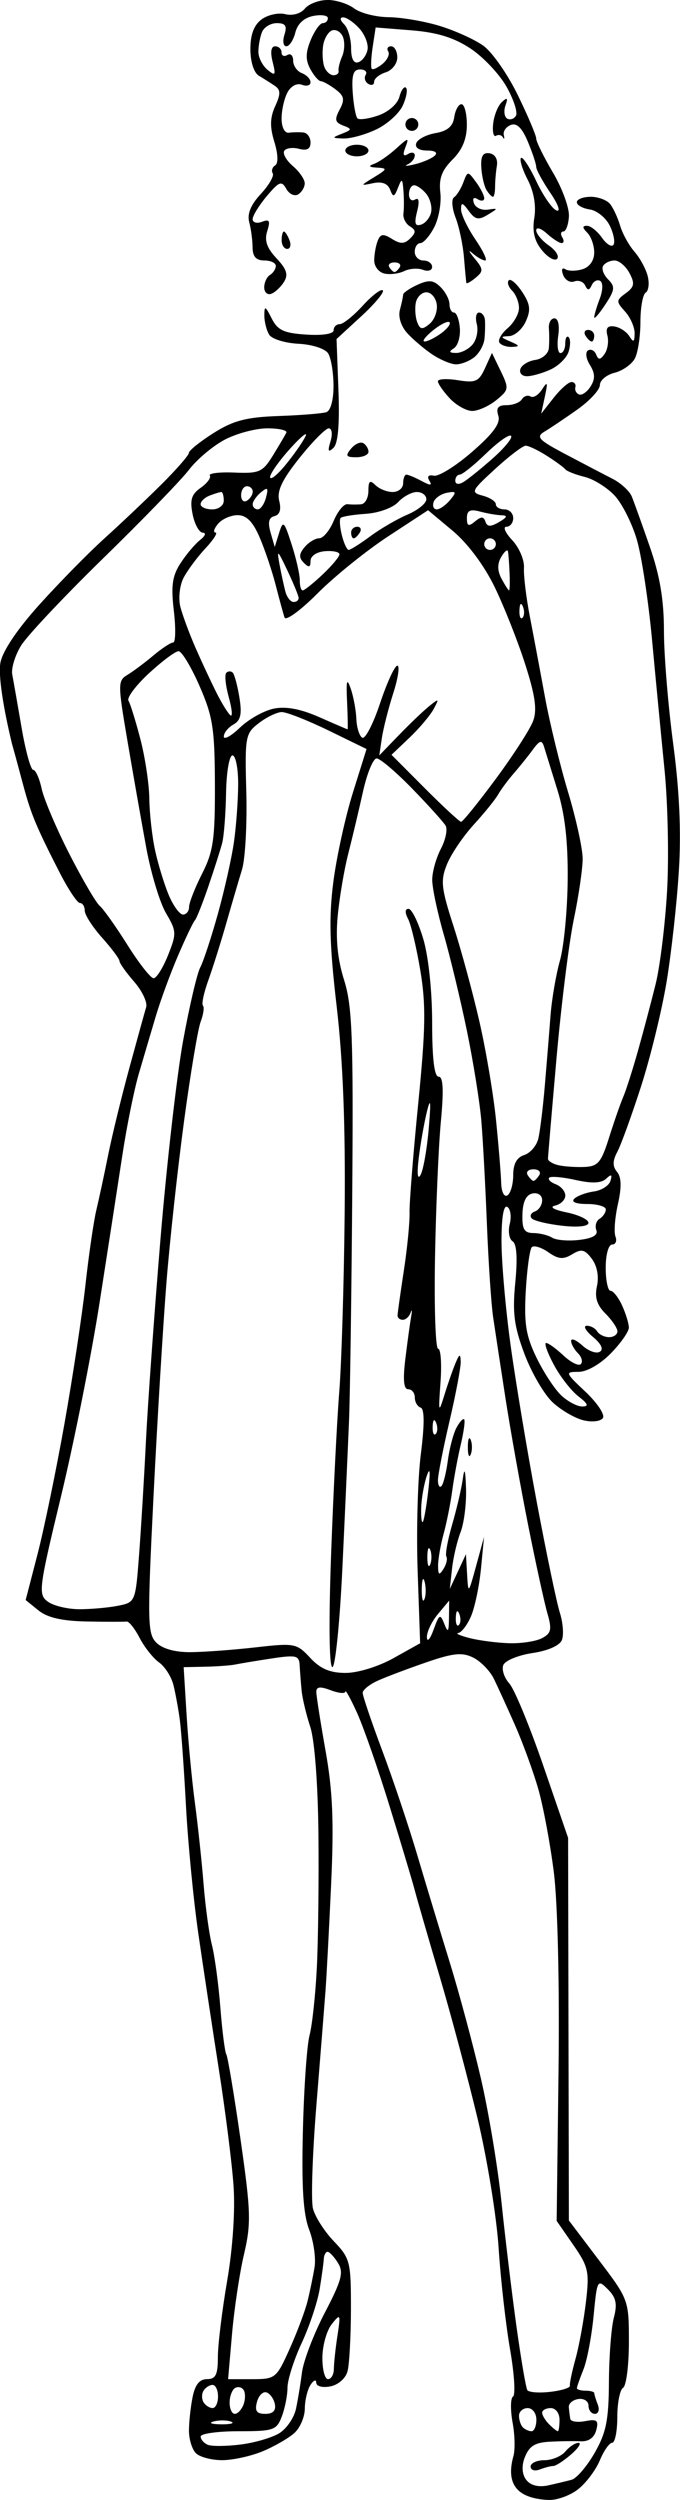
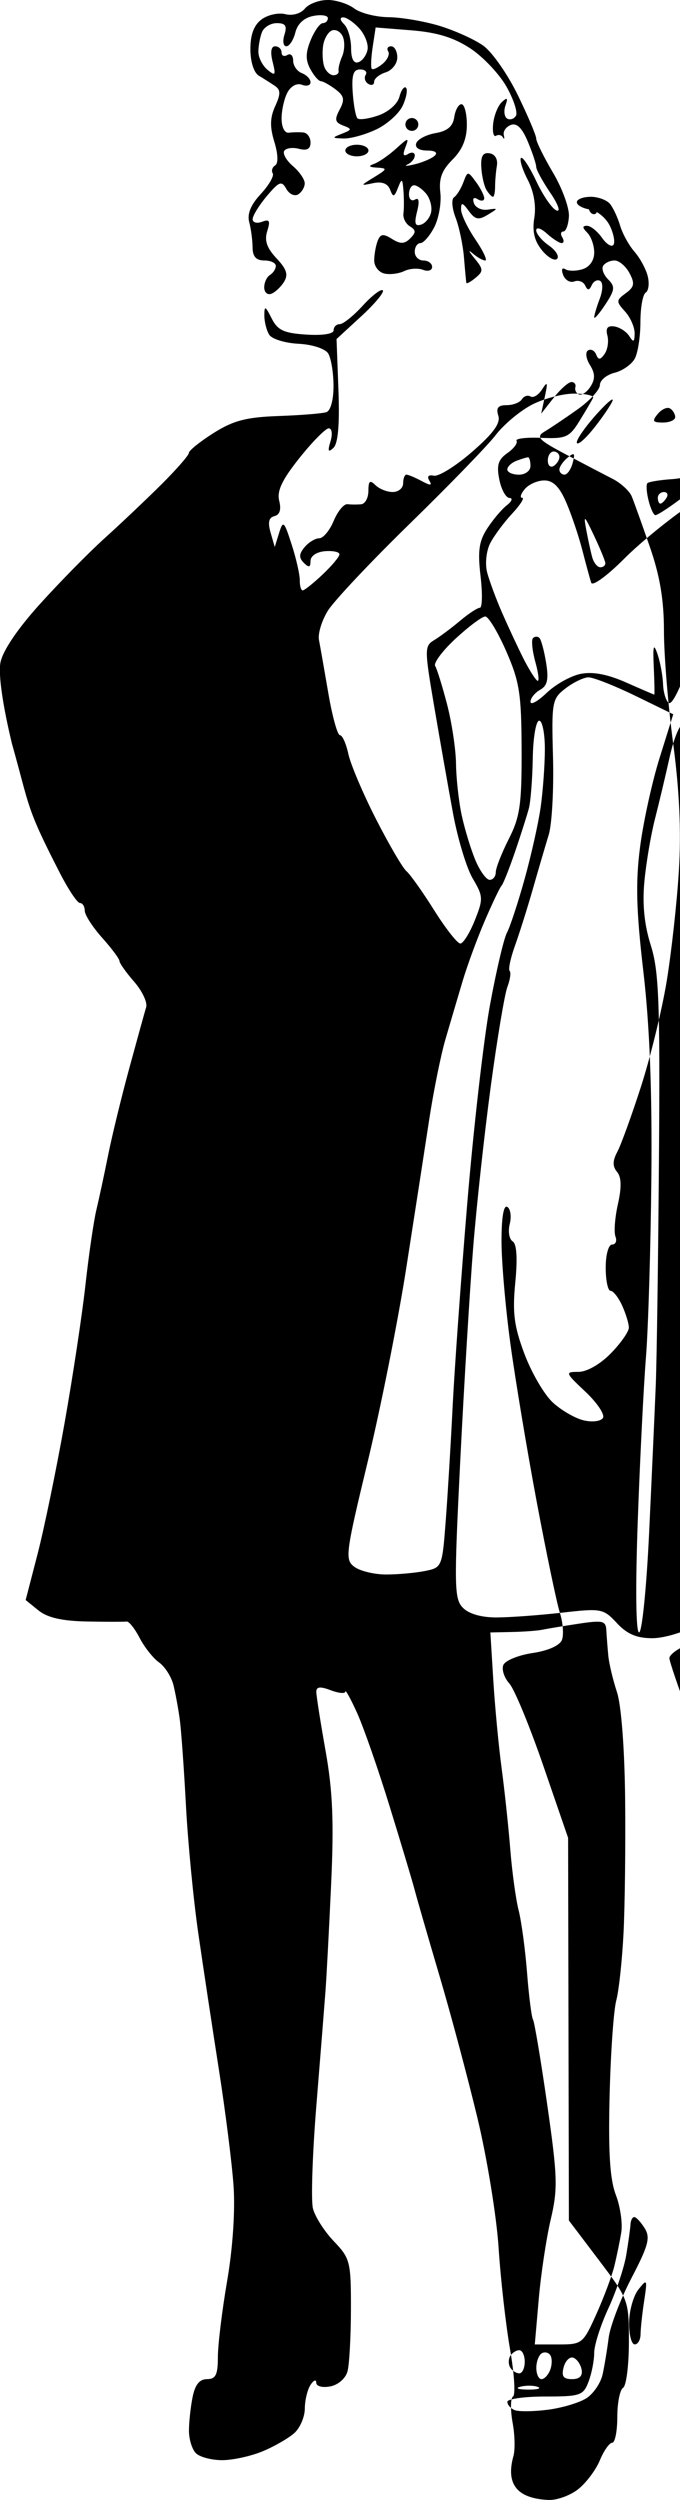
<svg xmlns="http://www.w3.org/2000/svg" xmlns:ns1="http://www.inkscape.org/namespaces/inkscape" xmlns:ns2="http://sodipodi.sourceforge.net/DTD/sodipodi-0.dtd" width="34.19mm" height="125.696mm" viewBox="0 0 31.082 114.269" version="1.1" id="svg610" xml:space="preserve" ns1:version="1.2 (dc2aedaf03, 2022-05-15)" ns2:docname="Underwear woman.svg">
  <title id="title690">Underwear woman</title>
  <ns2:namedview id="namedview612" pagecolor="#ffffff" bordercolor="#666666" borderopacity="1.0" ns1:showpageshadow="2" ns1:pageopacity="0.0" ns1:pagecheckerboard="0" ns1:deskcolor="#d1d1d1" ns1:document-units="mm" showgrid="false" ns1:zoom="1.8486009" ns1:cx="38.6779" ns1:cy="301.84991" ns1:window-width="1920" ns1:window-height="991" ns1:window-x="-9" ns1:window-y="-9" ns1:window-maximized="1" ns1:current-layer="layer1" />
  <defs id="defs607" />
  <g ns1:label="Lager 1" ns1:groupmode="layer" id="layer1" transform="translate(-83.675,-117.812)">
-     <path id="path626" style="fill:#000000;stroke-width:0.265" d="m 98.647,117.812 c -0.391,0 -0.858,0.177 -1.038,0.394 -0.191,0.23 -0.563,0.335 -0.892,0.253 -0.311,-0.078 -0.797,0.028 -1.081,0.236 -0.351,0.257 -0.516,0.691 -0.516,1.361 0,0.576 0.159,1.079 0.383,1.214 0.211,0.127 0.539,0.334 0.728,0.461 0.275,0.184 0.28,0.371 0.022,0.936 -0.239,0.524 -0.248,0.945 -0.038,1.629 0.17,0.555 0.186,0.984 0.039,1.074 -0.134,0.083 -0.185,0.247 -0.113,0.364 0.072,0.117 -0.173,0.542 -0.546,0.944 -0.459,0.495 -0.629,0.912 -0.528,1.29 0.082,0.307 0.151,0.827 0.153,1.154 0.003,0.418 0.161,0.595 0.533,0.595 0.291,0 0.529,0.112 0.529,0.249 0,0.137 -0.119,0.322 -0.265,0.412 -0.146,0.09 -0.265,0.345 -0.265,0.567 0,0.222 0.141,0.356 0.312,0.299 0.172,-0.057 0.435,-0.3 0.587,-0.539 0.211,-0.335 0.133,-0.586 -0.337,-1.086 -0.444,-0.473 -0.56,-0.813 -0.424,-1.243 0.151,-0.475 0.104,-0.559 -0.239,-0.427 -0.235,0.09 -0.428,0.036 -0.428,-0.12 0,-0.156 0.291,-0.63 0.647,-1.053 0.566,-0.672 0.678,-0.714 0.891,-0.332 0.134,0.24 0.379,0.354 0.544,0.252 0.165,-0.102 0.299,-0.33 0.299,-0.507 0,-0.177 -0.243,-0.531 -0.54,-0.785 -0.297,-0.255 -0.476,-0.568 -0.397,-0.696 0.079,-0.128 0.382,-0.17 0.673,-0.094 0.368,0.096 0.529,0.008 0.529,-0.289 0,-0.235 -0.149,-0.442 -0.331,-0.459 -0.182,-0.017 -0.48,-0.012 -0.661,0.012 -0.191,0.025 -0.331,-0.249 -0.331,-0.648 0,-0.38 0.121,-0.917 0.269,-1.193 0.156,-0.292 0.433,-0.439 0.661,-0.351 0.216,0.083 0.393,0.032 0.393,-0.114 0,-0.146 -0.179,-0.333 -0.397,-0.417 -0.218,-0.084 -0.397,-0.342 -0.397,-0.573 0,-0.231 -0.119,-0.347 -0.265,-0.257 -0.146,0.09 -0.265,0.037 -0.265,-0.117 0,-0.154 -0.132,-0.28 -0.293,-0.28 -0.186,0 -0.228,0.259 -0.116,0.707 0.156,0.62 0.127,0.666 -0.236,0.365 -0.227,-0.189 -0.414,-0.557 -0.414,-0.819 0,-0.261 0.072,-0.663 0.161,-0.893 0.088,-0.23 0.394,-0.419 0.68,-0.419 0.398,0 0.479,0.123 0.35,0.529 -0.092,0.291 -0.054,0.529 0.086,0.529 0.14,0 0.325,-0.283 0.412,-0.63 0.1,-0.4 0.401,-0.677 0.823,-0.757 0.365,-0.07 0.664,-0.025 0.664,0.101 0,0.125 -0.104,0.228 -0.232,0.228 -0.128,0 -0.376,0.347 -0.551,0.77 -0.238,0.574 -0.244,0.91 -0.023,1.323 0.163,0.304 0.381,0.556 0.485,0.561 0.104,0.005 0.407,0.173 0.673,0.375 0.394,0.299 0.429,0.47 0.187,0.922 -0.243,0.454 -0.215,0.586 0.158,0.729 0.415,0.159 0.411,0.192 -0.055,0.375 -0.47,0.184 -0.464,0.201 0.076,0.218 0.322,0.01 0.995,-0.176 1.496,-0.415 0.5,-0.238 1.045,-0.73 1.21,-1.092 0.165,-0.362 0.231,-0.728 0.147,-0.812 -0.084,-0.084 -0.219,0.103 -0.301,0.414 -0.085,0.323 -0.497,0.689 -0.959,0.85 -0.446,0.155 -0.876,0.216 -0.958,0.135 -0.081,-0.081 -0.179,-0.617 -0.218,-1.192 -0.053,-0.795 0.028,-1.044 0.338,-1.044 0.225,0 0.34,0.111 0.256,0.246 -0.084,0.135 -0.031,0.321 0.117,0.412 0.148,0.091 0.269,0.048 0.269,-0.096 0,-0.144 0.238,-0.338 0.529,-0.43 0.291,-0.092 0.529,-0.398 0.529,-0.68 0,-0.281 -0.126,-0.511 -0.28,-0.511 -0.154,0 -0.215,0.106 -0.135,0.235 0.08,0.129 -0.036,0.384 -0.256,0.567 -0.22,0.183 -0.443,0.286 -0.495,0.228 -0.052,-0.057 -0.033,-0.506 0.041,-0.997 l 0.136,-0.893 1.639,0.131 c 1.174,0.094 1.939,0.331 2.697,0.832 0.582,0.385 1.325,1.174 1.65,1.753 0.325,0.579 0.517,1.174 0.425,1.322 -0.092,0.149 -0.273,0.205 -0.402,0.125 -0.129,-0.08 -0.163,-0.349 -0.075,-0.599 0.122,-0.347 0.084,-0.384 -0.163,-0.157 -0.178,0.164 -0.357,0.606 -0.399,0.984 -0.042,0.378 0.017,0.631 0.13,0.561 0.113,-0.07 0.255,-0.037 0.316,0.073 0.061,0.11 0.079,0.061 0.039,-0.109 -0.04,-0.17 0.105,-0.377 0.322,-0.46 0.27,-0.104 0.515,0.137 0.777,0.763 0.21,0.503 0.382,1.021 0.382,1.151 0,0.13 0.29,0.663 0.643,1.184 0.365,0.537 0.487,0.888 0.284,0.81 -0.198,-0.076 -0.612,-0.678 -0.922,-1.337 -0.31,-0.659 -0.625,-1.137 -0.7,-1.062 -0.075,0.075 0.063,0.524 0.307,0.996 0.281,0.543 0.392,1.183 0.302,1.737 -0.101,0.621 6.3e-4,1.054 0.346,1.481 0.269,0.331 0.581,0.51 0.694,0.398 0.113,-0.112 -0.056,-0.387 -0.374,-0.61 -0.319,-0.223 -0.579,-0.536 -0.579,-0.696 0,-0.16 0.218,-0.094 0.484,0.147 0.266,0.241 0.571,0.438 0.677,0.438 0.106,0 0.119,-0.119 0.029,-0.265 -0.09,-0.146 -0.067,-0.264 0.051,-0.265 0.118,-1.1e-4 0.232,-0.312 0.254,-0.694 0.022,-0.382 -0.305,-1.28 -0.728,-1.996 -0.422,-0.716 -0.768,-1.418 -0.768,-1.561 0,-0.142 -0.38,-1.038 -0.844,-1.991 -0.465,-0.953 -1.173,-1.966 -1.575,-2.252 -0.401,-0.286 -1.301,-0.693 -1.999,-0.905 -0.698,-0.212 -1.746,-0.391 -2.329,-0.397 -0.582,-0.006 -1.289,-0.186 -1.571,-0.399 -0.282,-0.214 -0.834,-0.389 -1.225,-0.389 z m 0.718,0.794 c 0.152,0 0.484,0.229 0.737,0.51 0.254,0.28 0.421,0.717 0.372,0.97 -0.049,0.253 -0.238,0.51 -0.42,0.571 -0.214,0.071 -0.331,-0.16 -0.331,-0.653 0,-0.42 -0.143,-0.906 -0.317,-1.081 -0.195,-0.195 -0.21,-0.317 -0.041,-0.317 z m -0.432,0.581 c 0.024,-10e-4 0.047,1e-5 0.071,0.004 0.143,0.025 0.284,0.146 0.35,0.319 0.088,0.23 0.07,0.627 -0.042,0.882 -0.111,0.255 -0.184,0.552 -0.161,0.661 0.023,0.109 -0.081,0.198 -0.231,0.198 -0.15,0 -0.338,-0.17 -0.418,-0.378 -0.08,-0.208 -0.106,-0.645 -0.058,-0.972 0.048,-0.327 0.236,-0.643 0.418,-0.703 0.023,-0.007 0.046,-0.012 0.07,-0.013 z m 5.836,3.387 c -0.135,0 -0.284,0.267 -0.331,0.594 -0.06,0.42 -0.31,0.633 -0.856,0.728 -0.425,0.074 -0.822,0.283 -0.882,0.465 -0.067,0.2 0.129,0.331 0.495,0.331 0.364,0 0.504,0.094 0.352,0.235 -0.138,0.129 -0.549,0.306 -0.913,0.394 -0.364,0.088 -0.513,0.091 -0.331,0.008 0.182,-0.084 0.331,-0.268 0.331,-0.41 0,-0.142 -0.139,-0.172 -0.31,-0.067 -0.216,0.133 -0.252,0.039 -0.118,-0.309 0.175,-0.457 0.139,-0.452 -0.418,0.055 -0.336,0.305 -0.788,0.62 -1.007,0.7 -0.287,0.105 -0.25,0.154 0.132,0.176 0.479,0.027 0.467,0.068 -0.132,0.434 -0.648,0.396 -0.649,0.402 -0.05,0.276 0.403,-0.085 0.667,0.016 0.774,0.295 0.14,0.364 0.19,0.352 0.362,-0.087 0.177,-0.451 0.205,-0.433 0.25,0.152 0.027,0.364 0.027,0.827 -0.002,1.03 -0.028,0.203 0.105,0.466 0.297,0.584 0.281,0.174 0.284,0.28 0.013,0.551 -0.26,0.26 -0.447,0.265 -0.834,0.023 -0.403,-0.252 -0.529,-0.233 -0.655,0.095 -0.086,0.223 -0.156,0.626 -0.156,0.894 0,0.268 0.208,0.536 0.463,0.594 0.255,0.058 0.663,0.007 0.907,-0.112 h 5.2e-4 c 0.244,-0.119 0.631,-0.146 0.86,-0.058 0.229,0.088 0.416,0.028 0.416,-0.133 0,-0.161 -0.179,-0.293 -0.397,-0.293 -0.218,0 -0.397,-0.179 -0.397,-0.397 0,-0.218 0.116,-0.397 0.257,-0.397 0.142,0 0.427,-0.328 0.635,-0.728 0.207,-0.401 0.332,-1.112 0.278,-1.581 -0.074,-0.64 0.064,-1.017 0.556,-1.509 0.451,-0.451 0.656,-0.948 0.656,-1.593 0,-0.516 -0.111,-0.938 -0.246,-0.938 z m -2.228,0.635 c -0.028,-0.004 -0.057,-0.004 -0.085,5.2e-4 -0.038,0.006 -0.075,0.019 -0.11,0.04 -0.138,0.085 -0.181,0.267 -0.096,0.405 0.085,0.138 0.268,0.181 0.406,0.096 0.138,-0.085 0.181,-0.268 0.096,-0.406 -0.048,-0.077 -0.127,-0.125 -0.211,-0.136 z m -2.553,1.218 c -0.291,0 -0.529,0.119 -0.529,0.265 0,0.146 0.238,0.265 0.529,0.265 0.291,0 0.529,-0.119 0.529,-0.265 0,-0.146 -0.238,-0.265 -0.529,-0.265 z m 5.959,0.384 c -0.223,0.009 -0.299,0.202 -0.272,0.655 0.023,0.394 0.13,0.856 0.236,1.028 0.106,0.172 0.238,0.313 0.294,0.313 0.055,0 0.1,-0.208 0.1,-0.463 -2e-4,-0.255 0.037,-0.687 0.083,-0.961 0.049,-0.294 -0.088,-0.526 -0.336,-0.565 -0.038,-0.006 -0.073,-0.008 -0.104,-0.007 z m -0.871,0.942 c -0.073,0.002 -0.124,0.133 -0.222,0.394 -0.109,0.291 -0.3,0.598 -0.426,0.683 -0.125,0.085 -0.094,0.502 0.07,0.926 0.164,0.424 0.337,1.248 0.385,1.83 0.048,0.582 0.096,1.103 0.109,1.157 0.012,0.054 0.204,-0.052 0.426,-0.237 0.36,-0.299 0.354,-0.395 -0.059,-0.892 -0.255,-0.307 -0.293,-0.409 -0.086,-0.227 0.207,0.182 0.468,0.331 0.58,0.331 0.112,0 -0.09,-0.433 -0.45,-0.963 -0.359,-0.53 -0.654,-1.148 -0.654,-1.374 0,-0.334 0.066,-0.32 0.354,0.074 0.289,0.396 0.447,0.428 0.86,0.176 0.493,-0.3 0.493,-0.307 0.004,-0.236 -0.276,0.04 -0.559,-0.092 -0.629,-0.295 -0.078,-0.224 -0.011,-0.296 0.171,-0.183 0.164,0.102 0.299,0.081 0.299,-0.045 0,-0.126 -0.17,-0.461 -0.378,-0.743 -0.187,-0.254 -0.282,-0.38 -0.354,-0.378 z m -2.475,0.526 c 0.128,0 0.376,0.173 0.551,0.384 0.175,0.211 0.279,0.589 0.231,0.838 -0.048,0.25 -0.254,0.509 -0.456,0.576 -0.281,0.093 -0.325,-0.048 -0.188,-0.595 0.118,-0.47 0.085,-0.66 -0.095,-0.548 -0.151,0.093 -0.275,-0.015 -0.275,-0.242 0,-0.227 0.105,-0.412 0.233,-0.412 z m 8.07,0.529 c -0.346,0 -0.629,0.111 -0.629,0.246 0,0.135 0.265,0.284 0.589,0.331 0.324,0.046 0.733,0.376 0.91,0.731 0.177,0.356 0.257,0.752 0.178,0.88 -0.079,0.128 -0.317,-0.015 -0.528,-0.316 -0.211,-0.302 -0.52,-0.548 -0.687,-0.548 -0.219,0 -0.214,0.088 0.015,0.317 0.175,0.175 0.317,0.584 0.317,0.908 0,0.357 -0.208,0.656 -0.527,0.758 -0.29,0.092 -0.645,0.094 -0.791,0.004 -0.155,-0.096 -0.196,0.013 -0.101,0.263 0.09,0.234 0.319,0.366 0.509,0.294 0.19,-0.073 0.413,0.009 0.495,0.183 0.113,0.24 0.187,0.236 0.304,-0.017 0.085,-0.183 0.26,-0.267 0.387,-0.189 0.131,0.081 0.121,0.434 -0.023,0.812 -0.14,0.368 -0.254,0.751 -0.253,0.851 9.6e-4,0.1 0.23,-0.164 0.508,-0.587 0.439,-0.665 0.455,-0.818 0.128,-1.146 -0.208,-0.208 -0.31,-0.488 -0.227,-0.622 0.083,-0.134 0.318,-0.243 0.522,-0.243 0.205,0 0.51,0.258 0.679,0.574 0.254,0.475 0.225,0.634 -0.168,0.922 -0.445,0.325 -0.446,0.379 -0.033,0.836 0.243,0.268 0.44,0.717 0.438,0.996 -0.003,0.406 -0.053,0.432 -0.244,0.13 -0.132,-0.208 -0.439,-0.408 -0.683,-0.443 -0.311,-0.046 -0.407,0.078 -0.318,0.415 0.069,0.264 0.012,0.642 -0.127,0.84 -0.197,0.281 -0.282,0.287 -0.387,0.027 -0.074,-0.183 -0.241,-0.266 -0.372,-0.186 -0.131,0.081 -0.092,0.378 0.087,0.664 0.239,0.383 0.247,0.638 0.032,0.98 -0.16,0.254 -0.397,0.42 -0.527,0.369 -0.13,-0.051 -0.206,-0.2 -0.17,-0.331 0.036,-0.131 -0.044,-0.238 -0.179,-0.238 -0.135,0 -0.502,0.325 -0.814,0.723 l -0.569,0.723 0.17,-0.79 c 0.14,-0.65 0.117,-0.707 -0.128,-0.321 -0.164,0.258 -0.401,0.405 -0.528,0.327 -0.127,-0.078 -0.304,-0.021 -0.396,0.127 -0.091,0.148 -0.405,0.269 -0.698,0.269 -0.392,0 -0.492,0.125 -0.38,0.479 0.11,0.347 -0.221,0.804 -1.197,1.654 -0.742,0.646 -1.529,1.137 -1.748,1.091 -0.248,-0.052 -0.327,0.033 -0.208,0.225 0.143,0.232 0.056,0.237 -0.353,0.018 -0.299,-0.16 -0.611,-0.291 -0.694,-0.291 -0.082,0 -0.15,0.179 -0.15,0.397 0,0.218 -0.214,0.397 -0.476,0.397 -0.262,0 -0.619,-0.143 -0.794,-0.318 -0.247,-0.247 -0.318,-0.188 -0.318,0.265 0,0.32 -0.149,0.596 -0.331,0.613 -0.182,0.017 -0.464,0.016 -0.627,-0.004 -0.163,-0.019 -0.446,0.324 -0.628,0.762 -0.182,0.439 -0.48,0.797 -0.662,0.797 -0.183,0 -0.485,0.184 -0.671,0.408 -0.257,0.309 -0.264,0.482 -0.032,0.714 0.232,0.232 0.306,0.211 0.306,-0.086 0,-0.227 0.278,-0.415 0.661,-0.446 0.364,-0.03 0.661,0.034 0.661,0.142 0,0.108 -0.346,0.523 -0.77,0.923 -0.423,0.4 -0.833,0.727 -0.91,0.727 -0.077,0 -0.136,-0.208 -0.133,-0.463 0.003,-0.255 -0.163,-0.99 -0.371,-1.633 -0.347,-1.08 -0.392,-1.121 -0.575,-0.529 l -0.199,0.641 -0.19,-0.661 c -0.134,-0.467 -0.082,-0.688 0.178,-0.751 0.242,-0.059 0.317,-0.299 0.217,-0.697 -0.113,-0.45 0.126,-0.957 0.926,-1.961 0.593,-0.745 1.195,-1.354 1.338,-1.354 0.146,0 0.181,0.26 0.08,0.595 -0.137,0.455 -0.105,0.525 0.135,0.297 0.211,-0.2 0.286,-1.07 0.228,-2.636 l -0.087,-2.338 1.13,-1.04 c 0.621,-0.572 1.065,-1.106 0.985,-1.185 -0.08,-0.08 -0.492,0.235 -0.917,0.7 -0.424,0.465 -0.897,0.845 -1.051,0.845 -0.154,0 -0.28,0.126 -0.28,0.279 0,0.168 -0.499,0.247 -1.251,0.198 -1.026,-0.066 -1.31,-0.199 -1.583,-0.742 -0.289,-0.574 -0.333,-0.591 -0.333,-0.132 9e-5,0.291 0.101,0.688 0.224,0.883 0.123,0.195 0.725,0.38 1.337,0.411 0.629,0.032 1.218,0.224 1.355,0.44 0.133,0.21 0.244,0.876 0.246,1.479 0.002,0.645 -0.132,1.142 -0.327,1.207 -0.182,0.061 -1.162,0.14 -2.179,0.176 -1.48,0.052 -2.072,0.206 -2.976,0.777 -0.62,0.392 -1.128,0.801 -1.129,0.908 -2.6e-4,0.107 -0.572,0.762 -1.27,1.455 -0.698,0.693 -1.862,1.796 -2.586,2.45 -0.724,0.655 -2.055,2.009 -2.957,3.009 -1.024,1.134 -1.701,2.139 -1.801,2.674 -0.1,0.531 0.101,1.941 0.527,3.707 0.827,2.932 0.624,2.854 2.147,5.824 0.405,0.8 0.836,1.455 0.958,1.455 0.122,0 0.221,0.157 0.221,0.349 0,0.192 0.357,0.749 0.794,1.238 0.437,0.489 0.794,0.968 0.794,1.065 0,0.097 0.301,0.522 0.67,0.945 0.368,0.423 0.616,0.947 0.55,1.165 -0.066,0.218 -0.411,1.468 -0.768,2.778 -0.357,1.31 -0.792,3.096 -0.967,3.969 -0.175,0.873 -0.418,2.004 -0.54,2.514 -0.122,0.509 -0.348,2.057 -0.501,3.44 -0.153,1.382 -0.586,4.24 -0.961,6.35 -0.375,2.11 -0.927,4.784 -1.226,5.942 l -0.545,2.105 0.586,0.475 c 0.408,0.331 1.079,0.484 2.211,0.506 0.893,0.017 1.711,0.018 1.817,0.002 0.106,-0.016 0.373,0.32 0.594,0.746 0.221,0.427 0.621,0.932 0.889,1.123 0.268,0.191 0.564,0.656 0.658,1.035 0.094,0.379 0.225,1.093 0.291,1.587 0.066,0.494 0.193,2.268 0.282,3.942 0.089,1.673 0.342,4.293 0.563,5.821 0.221,1.528 0.644,4.326 0.94,6.218 0.296,1.892 0.599,4.285 0.671,5.318 0.08,1.136 -0.036,2.855 -0.292,4.347 -0.233,1.357 -0.424,2.922 -0.424,3.479 0,0.813 -0.098,1.012 -0.496,1.012 -0.344,0 -0.547,0.254 -0.661,0.827 -0.091,0.455 -0.165,1.145 -0.165,1.534 0,0.389 0.143,0.851 0.318,1.025 0.175,0.175 0.714,0.318 1.199,0.318 0.485,0 1.32,-0.183 1.856,-0.407 0.536,-0.224 1.187,-0.599 1.447,-0.835 0.26,-0.235 0.474,-0.737 0.476,-1.115 0.002,-0.378 0.119,-0.865 0.26,-1.083 0.141,-0.218 0.259,-0.265 0.261,-0.103 0.002,0.167 0.278,0.241 0.641,0.172 0.366,-0.07 0.702,-0.364 0.79,-0.691 0.084,-0.313 0.154,-1.593 0.156,-2.845 0.003,-2.165 -0.035,-2.316 -0.782,-3.099 -0.432,-0.452 -0.862,-1.127 -0.955,-1.499 -0.093,-0.372 -0.023,-2.49 0.157,-4.707 0.18,-2.217 0.367,-4.567 0.416,-5.221 0.049,-0.655 0.166,-2.857 0.259,-4.895 0.131,-2.842 0.072,-4.258 -0.253,-6.085 -0.233,-1.31 -0.424,-2.527 -0.425,-2.706 -6.2e-4,-0.237 0.178,-0.256 0.66,-0.072 0.364,0.138 0.665,0.165 0.668,0.059 0.003,-0.106 0.244,0.334 0.536,0.977 0.292,0.643 0.956,2.548 1.476,4.233 0.52,1.685 1.041,3.422 1.156,3.859 0.115,0.437 0.632,2.223 1.147,3.969 0.516,1.746 1.293,4.663 1.729,6.482 0.435,1.819 0.868,4.478 0.961,5.91 0.093,1.432 0.328,3.515 0.522,4.63 0.194,1.115 0.256,2.088 0.138,2.161 -0.118,0.073 -0.126,0.616 -0.019,1.206 0.108,0.59 0.118,1.296 0.022,1.568 -0.368,1.406 0.378,1.896 1.617,1.956 0.381,0.017 0.99,-0.203 1.353,-0.489 0.364,-0.286 0.811,-0.881 0.994,-1.323 0.183,-0.442 0.438,-0.803 0.565,-0.803 0.128,0 0.233,-0.529 0.233,-1.175 0,-0.646 0.119,-1.249 0.265,-1.338 0.146,-0.09 0.265,-1.032 0.265,-2.093 0,-1.915 -0.011,-1.943 -1.372,-3.741 l -1.371,-1.812 -0.018,-8.745 -0.018,-8.745 -1.134,-3.297 c -0.624,-1.813 -1.323,-3.506 -1.553,-3.76 -0.231,-0.255 -0.355,-0.632 -0.276,-0.837 0.079,-0.205 0.678,-0.454 1.331,-0.552 0.723,-0.108 1.252,-0.344 1.351,-0.603 0.09,-0.234 0.046,-0.793 -0.097,-1.244 -0.143,-0.451 -0.617,-2.725 -1.054,-5.053 -0.437,-2.328 -0.978,-5.577 -1.203,-7.219 -0.225,-1.642 -0.409,-3.762 -0.409,-4.712 0,-1.088 0.098,-1.666 0.266,-1.562 0.146,0.09 0.196,0.441 0.111,0.78 -0.085,0.339 -0.026,0.696 0.132,0.794 0.187,0.115 0.229,0.771 0.121,1.881 -0.135,1.387 -0.057,1.993 0.418,3.262 0.321,0.857 0.901,1.854 1.289,2.215 0.388,0.361 1.026,0.732 1.417,0.824 0.398,0.094 0.787,0.045 0.883,-0.111 0.095,-0.153 -0.264,-0.689 -0.796,-1.192 -0.936,-0.883 -0.946,-0.913 -0.319,-0.913 0.381,0 0.99,-0.349 1.474,-0.844 0.454,-0.464 0.825,-0.994 0.825,-1.178 0,-0.184 -0.138,-0.638 -0.307,-1.008 -0.169,-0.371 -0.407,-0.674 -0.529,-0.674 -0.122,0 -0.222,-0.476 -0.222,-1.058 0,-0.597 0.128,-1.058 0.293,-1.058 0.161,0 0.23,-0.164 0.153,-0.364 -0.077,-0.2 -0.026,-0.868 0.112,-1.485 0.174,-0.773 0.162,-1.229 -0.039,-1.471 -0.212,-0.255 -0.208,-0.505 0.013,-0.92 0.167,-0.313 0.656,-1.66 1.085,-2.993 0.429,-1.333 0.957,-3.496 1.171,-4.806 0.215,-1.31 0.465,-3.572 0.555,-5.027 0.112,-1.799 0.029,-3.662 -0.258,-5.821 -0.233,-1.746 -0.423,-4.068 -0.423,-5.159 8e-5,-1.416 -0.184,-2.515 -0.642,-3.836 -0.353,-1.019 -0.726,-2.058 -0.828,-2.309 -0.102,-0.251 -0.502,-0.617 -0.888,-0.814 -0.386,-0.197 -1.347,-0.699 -2.135,-1.116 -1.244,-0.657 -1.371,-0.795 -0.963,-1.038 0.259,-0.154 0.934,-0.608 1.5,-1.009 0.566,-0.401 1.029,-0.905 1.029,-1.12 0,-0.215 0.301,-0.465 0.669,-0.558 0.368,-0.092 0.784,-0.384 0.926,-0.649 0.142,-0.265 0.257,-1.018 0.257,-1.674 0,-0.656 0.108,-1.259 0.24,-1.34 0.132,-0.082 0.175,-0.416 0.096,-0.744 -0.079,-0.327 -0.352,-0.833 -0.606,-1.124 -0.254,-0.291 -0.55,-0.827 -0.657,-1.191 -0.107,-0.364 -0.314,-0.81 -0.46,-0.992 -0.146,-0.182 -0.547,-0.331 -0.893,-0.331 z m -14.019,1.587 c -0.057,0 -0.104,0.179 -0.104,0.397 0,0.218 0.115,0.397 0.256,0.397 0.141,0 0.188,-0.179 0.104,-0.397 -0.084,-0.218 -0.199,-0.397 -0.256,-0.397 z m 5.056,1.411 c 0.206,0 0.313,0.099 0.238,0.22 -0.075,0.121 -0.182,0.221 -0.238,0.221 -0.056,0 -0.162,-0.099 -0.237,-0.221 -0.075,-0.121 0.032,-0.22 0.237,-0.22 z m 5.264,0.801 c -0.016,0.001 -0.03,0.007 -0.041,0.018 -0.088,0.088 -0.019,0.301 0.153,0.473 0.172,0.172 0.313,0.529 0.313,0.792 0,0.263 -0.232,0.677 -0.515,0.92 -0.284,0.243 -0.455,0.539 -0.381,0.659 0.074,0.12 0.336,0.209 0.582,0.199 0.365,-0.015 0.349,-0.061 -0.082,-0.246 -0.46,-0.198 -0.468,-0.23 -0.06,-0.246 0.258,-0.01 0.602,-0.311 0.765,-0.669 0.239,-0.524 0.208,-0.786 -0.159,-1.346 -0.188,-0.287 -0.391,-0.494 -0.517,-0.543 -0.021,-0.008 -0.04,-0.012 -0.056,-0.011 z m -3.611,0.065 c -0.159,-0.016 -0.342,0.037 -0.603,0.156 -0.359,0.163 -0.654,0.367 -0.656,0.453 -0.002,0.086 -0.069,0.398 -0.148,0.693 -0.086,0.318 0.051,0.751 0.334,1.063 0.263,0.29 0.776,0.727 1.14,0.971 0.364,0.244 0.847,0.449 1.074,0.457 0.227,0.008 0.605,-0.135 0.841,-0.317 0.236,-0.182 0.451,-0.569 0.478,-0.86 0.027,-0.291 0.036,-0.678 0.019,-0.86 -0.017,-0.182 -0.138,-0.331 -0.27,-0.331 -0.132,0 -0.177,0.239 -0.101,0.531 0.076,0.292 -0.009,0.709 -0.19,0.926 -0.181,0.217 -0.522,0.393 -0.759,0.391 -0.316,-0.003 -0.342,-0.06 -0.099,-0.214 0.183,-0.116 0.305,-0.531 0.273,-0.922 -0.032,-0.391 -0.152,-0.711 -0.266,-0.711 -0.114,0 -0.207,-0.17 -0.207,-0.378 0,-0.208 -0.182,-0.561 -0.406,-0.784 -0.162,-0.162 -0.296,-0.249 -0.455,-0.265 z m -0.194,0.501 c 0.216,0 0.429,0.249 0.472,0.552 0.043,0.304 -0.104,0.704 -0.328,0.89 -0.334,0.278 -0.434,0.264 -0.564,-0.074 -0.087,-0.226 -0.116,-0.627 -0.066,-0.89 0.051,-0.263 0.269,-0.479 0.485,-0.479 z m 5.85,1.19 c -0.16,0 -0.274,0.208 -0.253,0.463 0.021,0.255 0.02,0.663 -0.003,0.908 -0.023,0.245 -0.3,0.483 -0.617,0.529 -0.316,0.046 -0.623,0.233 -0.683,0.415 -0.06,0.182 0.074,0.33 0.298,0.331 0.224,-1.4e-4 0.707,-0.137 1.075,-0.304 0.368,-0.168 0.742,-0.534 0.83,-0.814 0.089,-0.28 0.091,-0.579 0.005,-0.666 -0.086,-0.086 -0.157,0.042 -0.157,0.285 0,0.243 -0.098,0.441 -0.219,0.441 -0.12,0 -0.166,-0.357 -0.102,-0.794 0.069,-0.472 -0.002,-0.794 -0.175,-0.794 z m -4.835,0.161 c 0.017,0.002 0.03,0.007 0.039,0.016 0.072,0.072 -0.099,0.3 -0.381,0.506 -0.282,0.206 -0.623,0.375 -0.757,0.375 -0.134,0 0.038,-0.228 0.381,-0.506 0.258,-0.209 0.513,-0.356 0.656,-0.386 0.024,-0.005 0.044,-0.007 0.061,-0.005 z m 6.374,0.368 c -0.154,0 -0.207,0.119 -0.117,0.265 0.09,0.146 0.216,0.265 0.281,0.265 0.064,0 0.116,-0.119 0.116,-0.265 0,-0.146 -0.126,-0.265 -0.28,-0.265 z m -4.395,1.052 -0.318,0.698 c -0.278,0.611 -0.432,0.68 -1.235,0.549 -0.504,-0.082 -0.917,-0.06 -0.917,0.049 0,0.109 0.243,0.459 0.539,0.777 0.297,0.318 0.76,0.579 1.029,0.579 0.269,0 0.764,-0.222 1.099,-0.493 0.579,-0.469 0.589,-0.534 0.206,-1.326 z m -10.262,3.446 c 0.527,0 0.916,0.089 0.864,0.198 -0.052,0.109 -0.326,0.575 -0.61,1.037 -0.471,0.766 -0.623,0.834 -1.759,0.787 -0.684,-0.029 -1.191,0.032 -1.128,0.135 0.064,0.103 -0.125,0.356 -0.419,0.562 -0.421,0.295 -0.5,0.553 -0.368,1.209 0.092,0.459 0.301,0.837 0.465,0.842 0.164,0.005 0.11,0.153 -0.119,0.331 -0.229,0.177 -0.632,0.653 -0.895,1.058 -0.381,0.585 -0.444,1.031 -0.309,2.183 0.094,0.796 0.079,1.447 -0.031,1.447 -0.11,1.8e-4 -0.518,0.268 -0.906,0.595 -0.388,0.327 -0.918,0.723 -1.177,0.88 -0.453,0.273 -0.453,0.398 -0.003,3.043 0.258,1.517 0.644,3.709 0.858,4.873 0.214,1.163 0.62,2.506 0.902,2.984 0.482,0.817 0.487,0.93 0.091,1.92 -0.231,0.578 -0.528,1.051 -0.659,1.052 h -5.17e-4 c -0.132,-6.9e-4 -0.669,-0.685 -1.194,-1.521 -0.525,-0.837 -1.095,-1.64 -1.267,-1.786 -0.172,-0.146 -0.798,-1.217 -1.392,-2.381 -0.594,-1.164 -1.162,-2.504 -1.264,-2.977 -0.102,-0.473 -0.275,-0.86 -0.386,-0.86 -0.111,0 -0.349,-0.863 -0.529,-1.918 -0.181,-1.055 -0.373,-2.15 -0.428,-2.434 -0.055,-0.284 0.127,-0.884 0.406,-1.334 0.278,-0.45 1.97,-2.247 3.759,-3.993 1.789,-1.746 3.551,-3.564 3.915,-4.04 0.364,-0.476 1.103,-1.097 1.643,-1.379 0.54,-0.282 1.413,-0.513 1.94,-0.513 z m 1.757,0.273 c 0.015,0.011 0.005,0.051 -0.033,0.124 -0.151,0.291 -0.572,0.886 -0.937,1.323 -0.365,0.437 -0.664,0.665 -0.665,0.507 -7.2e-4,-0.158 0.421,-0.753 0.937,-1.323 0.387,-0.427 0.653,-0.663 0.698,-0.631 z m 9.328,0.059 c 0.023,-0.003 0.041,3.4e-4 0.051,0.011 0.084,0.084 -0.292,0.547 -0.836,1.029 -0.544,0.482 -1.152,0.971 -1.351,1.088 -0.211,0.123 -0.362,0.096 -0.362,-0.066 0,-0.153 0.093,-0.278 0.206,-0.278 0.113,0 0.653,-0.434 1.198,-0.963 0.477,-0.463 0.931,-0.8 1.093,-0.821 z m -6.818,0.322 c -0.134,0.008 -0.31,0.112 -0.444,0.274 -0.272,0.328 -0.233,0.394 0.235,0.394 0.309,0 0.561,-0.112 0.561,-0.249 0,-0.137 -0.106,-0.315 -0.235,-0.394 -0.032,-0.02 -0.072,-0.028 -0.117,-0.025 z m 7.538,0.14 c 0.132,0 0.564,0.206 0.959,0.457 0.395,0.251 0.778,0.531 0.851,0.621 0.073,0.09 0.47,0.246 0.883,0.347 0.413,0.101 1.033,0.489 1.378,0.861 0.345,0.373 0.803,1.29 1.018,2.04 0.214,0.749 0.523,2.791 0.685,4.538 0.162,1.746 0.42,4.425 0.572,5.953 0.152,1.528 0.204,4.028 0.115,5.556 -0.089,1.528 -0.323,3.433 -0.521,4.233 -0.198,0.8 -0.56,2.17 -0.806,3.043 -0.245,0.873 -0.55,1.826 -0.676,2.117 -0.126,0.291 -0.416,1.124 -0.645,1.852 -0.362,1.152 -0.509,1.326 -1.143,1.35 -0.4,0.015 -0.936,-0.023 -1.191,-0.085 -0.255,-0.062 -0.462,-0.193 -0.461,-0.292 7.3e-4,-0.099 0.177,-2.169 0.391,-4.602 0.215,-2.433 0.571,-5.29 0.792,-6.35 0.221,-1.06 0.402,-2.3 0.403,-2.757 1.2e-4,-0.456 -0.299,-1.826 -0.665,-3.043 -0.366,-1.217 -0.84,-3.165 -1.054,-4.329 -0.214,-1.164 -0.527,-2.831 -0.696,-3.704 -0.169,-0.873 -0.29,-1.877 -0.268,-2.231 0.022,-0.354 -0.22,-0.919 -0.537,-1.257 -0.317,-0.337 -0.436,-0.613 -0.266,-0.613 0.171,0 0.311,-0.179 0.311,-0.397 0,-0.218 -0.179,-0.397 -0.397,-0.397 -0.218,0 -0.397,-0.106 -0.397,-0.234 0,-0.129 -0.268,-0.305 -0.595,-0.392 -0.564,-0.15 -0.535,-0.214 0.563,-1.222 0.637,-0.585 1.266,-1.063 1.398,-1.063 z m -12.743,1.852 c 0.146,0 0.265,0.112 0.265,0.249 0,0.137 -0.119,0.323 -0.265,0.413 -0.146,0.09 -0.265,-0.022 -0.265,-0.249 0,-0.227 0.119,-0.412 0.265,-0.412 z m 0.881,0.125 c 0.015,-0.002 0.028,7.5e-4 0.036,0.009 0.034,0.034 0.015,0.156 -0.043,0.379 -0.078,0.299 -0.247,0.545 -0.376,0.545 -0.129,0 -0.234,-0.105 -0.234,-0.233 0,-0.128 0.169,-0.373 0.376,-0.544 0.116,-0.096 0.194,-0.15 0.24,-0.157 z m -2.05,0.14 c 0.061,0 0.111,0.179 0.111,0.397 0,0.22 -0.235,0.397 -0.529,0.397 -0.291,0 -0.529,-0.107 -0.529,-0.237 0,-0.13 0.188,-0.309 0.419,-0.397 0.23,-0.088 0.468,-0.16 0.529,-0.16 z m 8.939,0 c 0.238,0 0.432,0.15 0.432,0.332 0,0.183 -0.387,0.497 -0.86,0.699 -0.473,0.202 -1.239,0.647 -1.702,0.991 -0.463,0.343 -0.907,0.624 -0.987,0.624 -0.08,0 -0.221,-0.303 -0.314,-0.674 -0.093,-0.371 -0.116,-0.726 -0.052,-0.79 0.064,-0.064 0.584,-0.148 1.156,-0.186 0.576,-0.038 1.231,-0.276 1.468,-0.533 0.235,-0.255 0.622,-0.464 0.86,-0.464 z m 1.62,0 c 0.173,-0.005 0.126,0.089 -0.104,0.366 -0.195,0.235 -0.469,0.427 -0.609,0.427 -0.14,0 -0.205,-0.149 -0.144,-0.331 0.061,-0.182 0.334,-0.374 0.609,-0.427 0.108,-0.021 0.19,-0.034 0.248,-0.036 z m -1.11,0.832 1.127,0.942 c 0.682,0.57 1.437,1.581 1.913,2.561 0.432,0.89 1.062,2.481 1.399,3.535 0.461,1.439 0.551,2.086 0.364,2.594 -0.138,0.373 -0.905,1.564 -1.705,2.646 -0.8,1.083 -1.515,1.967 -1.587,1.965 -0.073,-0.002 -0.818,-0.691 -1.657,-1.533 l -1.525,-1.531 0.82,-0.78 c 0.451,-0.429 0.948,-1.018 1.105,-1.309 0.264,-0.49 0.249,-0.5 -0.205,-0.132 -0.27,0.218 -0.893,0.814 -1.384,1.323 l -0.894,0.926 0.118,-0.794 c 0.065,-0.437 0.3,-1.359 0.521,-2.051 0.222,-0.691 0.305,-1.257 0.186,-1.257 -0.119,0 -0.475,0.774 -0.79,1.721 -0.315,0.947 -0.682,1.654 -0.815,1.572 -0.133,-0.082 -0.254,-0.47 -0.269,-0.862 -0.015,-0.392 -0.129,-1.009 -0.254,-1.373 -0.18,-0.522 -0.216,-0.397 -0.17,0.595 0.032,0.691 0.042,1.257 0.023,1.257 -0.019,0 -0.6,-0.25 -1.291,-0.556 -0.847,-0.375 -1.523,-0.503 -2.074,-0.392 -0.45,0.09 -1.15,0.481 -1.555,0.87 -0.405,0.388 -0.737,0.571 -0.737,0.406 0,-0.166 0.197,-0.411 0.437,-0.546 0.336,-0.188 0.4,-0.474 0.276,-1.237 -0.089,-0.546 -0.226,-1.056 -0.305,-1.135 -0.079,-0.079 -0.212,-0.076 -0.295,0.008 -0.083,0.083 -0.033,0.581 0.112,1.105 0.145,0.525 0.184,0.903 0.086,0.841 -0.098,-0.062 -0.379,-0.51 -0.625,-0.995 -0.246,-0.485 -0.683,-1.422 -0.973,-2.082 -0.289,-0.66 -0.604,-1.512 -0.7,-1.893 -0.096,-0.383 -0.031,-0.972 0.145,-1.314 0.176,-0.341 0.625,-0.947 0.998,-1.347 0.373,-0.4 0.582,-0.728 0.464,-0.728 -0.118,0 -0.066,-0.179 0.115,-0.397 0.181,-0.218 0.584,-0.397 0.896,-0.397 0.403,0 0.692,0.289 1,1.001 0.238,0.551 0.57,1.533 0.737,2.183 0.167,0.65 0.35,1.322 0.407,1.493 0.057,0.172 0.736,-0.324 1.508,-1.1 0.773,-0.777 2.226,-1.95 3.229,-2.608 z m 2.087,0.007 c 0.077,0.005 0.17,0.022 0.283,0.053 0.327,0.088 0.774,0.165 0.992,0.171 0.288,0.008 0.256,0.093 -0.118,0.311 -0.389,0.226 -0.541,0.221 -0.621,-0.019 -0.081,-0.243 -0.194,-0.245 -0.477,-0.01 -0.294,0.244 -0.371,0.213 -0.371,-0.152 0,-0.261 0.082,-0.367 0.313,-0.353 z m -5.324,0.749 c -0.154,0 -0.28,0.119 -0.28,0.265 0,0.146 0.053,0.265 0.117,0.265 0.064,0 0.19,-0.119 0.28,-0.265 0.09,-0.146 0.037,-0.265 -0.117,-0.265 z m 6.07,0.529 c 0.146,0 0.265,0.119 0.265,0.265 0,0.146 -0.119,0.265 -0.265,0.265 -0.146,0 -0.265,-0.119 -0.265,-0.265 0,-0.146 0.119,-0.265 0.265,-0.265 z m 0.782,0.554 c 0.018,4.1e-4 0.032,0.013 0.037,0.041 0.023,0.109 0.056,0.556 0.074,0.992 0.018,0.437 0.008,0.794 -0.024,0.794 -0.031,0 -0.185,-0.24 -0.342,-0.533 -0.195,-0.364 -0.2,-0.679 -0.018,-0.992 0.11,-0.19 0.216,-0.303 0.272,-0.302 z m -10.458,0.152 c 0.004,-0.002 0.009,-4.9e-4 0.015,0.004 0.049,0.037 0.17,0.278 0.391,0.745 0.275,0.582 0.509,1.148 0.52,1.257 0.011,0.109 -0.091,0.198 -0.227,0.198 -0.136,0 -0.303,-0.208 -0.373,-0.463 -0.069,-0.255 -0.192,-0.82 -0.273,-1.257 -0.057,-0.306 -0.081,-0.472 -0.053,-0.484 z m 11.096,2.295 c 0.024,0.004 0.053,0.045 0.084,0.124 0.076,0.191 0.067,0.419 -0.021,0.507 -0.088,0.088 -0.151,-0.068 -0.139,-0.347 0.006,-0.154 0.025,-0.247 0.053,-0.275 0.007,-0.007 0.015,-0.01 0.023,-0.009 z m -15.657,2.158 c 0.144,0 0.575,0.714 0.957,1.587 0.608,1.39 0.696,1.949 0.704,4.498 0.008,2.506 -0.073,3.074 -0.586,4.085 -0.327,0.646 -0.595,1.33 -0.595,1.521 0,0.191 -0.125,0.347 -0.278,0.347 -0.153,0 -0.447,-0.406 -0.655,-0.902 -0.207,-0.496 -0.488,-1.419 -0.624,-2.051 -0.136,-0.632 -0.252,-1.69 -0.26,-2.351 -0.008,-0.661 -0.192,-1.883 -0.408,-2.715 -0.217,-0.832 -0.462,-1.623 -0.545,-1.758 -0.083,-0.135 0.339,-0.699 0.938,-1.253 0.599,-0.554 1.208,-1.008 1.352,-1.008 z m 4.713,2.782 c 0.218,-0.004 1.18,0.374 2.138,0.84 l 1.741,0.849 -0.625,1.998 c -0.344,1.099 -0.746,2.935 -0.893,4.08 -0.208,1.614 -0.173,2.892 0.153,5.689 0.288,2.467 0.404,5.447 0.365,9.428 -0.031,3.201 -0.143,6.892 -0.248,8.202 -0.105,1.31 -0.273,4.673 -0.374,7.474 -0.11,3.07 -0.086,5.093 0.061,5.093 0.134,0 0.341,-2.054 0.459,-4.564 0.118,-2.51 0.253,-5.517 0.301,-6.681 0.048,-1.164 0.114,-5.867 0.148,-10.451 0.053,-7.119 -0.002,-8.535 -0.374,-9.712 -0.295,-0.936 -0.39,-1.868 -0.292,-2.91 0.079,-0.843 0.295,-2.129 0.482,-2.856 0.186,-0.728 0.49,-2.008 0.675,-2.844 0.185,-0.837 0.466,-1.519 0.625,-1.516 0.159,0.003 0.893,0.628 1.632,1.389 0.739,0.761 1.423,1.519 1.52,1.686 0.097,0.167 -9.5e-4,0.643 -0.218,1.058 -0.217,0.415 -0.395,1.053 -0.395,1.417 -9e-4,0.364 0.238,1.495 0.532,2.514 0.293,1.018 0.771,3.008 1.061,4.421 0.29,1.414 0.585,3.259 0.654,4.101 0.07,0.842 0.184,2.96 0.253,4.706 0.07,1.746 0.197,3.651 0.282,4.233 0.086,0.582 0.339,2.249 0.564,3.704 0.225,1.455 0.693,4.075 1.04,5.821 0.347,1.746 0.744,3.562 0.881,4.035 0.21,0.724 0.172,0.902 -0.243,1.124 -0.271,0.145 -0.948,0.25 -1.503,0.233 -0.555,-0.017 -1.367,-0.122 -1.804,-0.233 -0.437,-0.111 -0.674,-0.216 -0.528,-0.234 0.146,-0.017 0.408,-0.358 0.582,-0.759 0.174,-0.4 0.38,-1.382 0.458,-2.183 l 0.141,-1.455 -0.361,1.323 c -0.354,1.296 -0.363,1.304 -0.414,0.397 l -0.053,-0.926 -0.369,0.794 -0.369,0.794 0.102,-0.926 c 0.056,-0.509 0.232,-1.262 0.391,-1.671 0.159,-0.41 0.27,-1.303 0.249,-1.984 -0.028,-0.875 -0.072,-1.006 -0.149,-0.445 -0.06,0.437 -0.279,1.374 -0.485,2.083 -0.206,0.709 -0.325,1.37 -0.265,1.468 0.061,0.098 8.9e-4,0.351 -0.133,0.563 -0.195,0.308 -0.244,0.28 -0.246,-0.145 -0.001,-0.291 0.112,-0.946 0.252,-1.455 0.14,-0.509 0.318,-1.402 0.396,-1.984 0.078,-0.582 0.254,-1.531 0.391,-2.109 0.137,-0.578 0.206,-1.094 0.153,-1.147 -0.053,-0.053 -0.212,0.123 -0.354,0.39 -0.142,0.267 -0.318,0.94 -0.392,1.495 -0.074,0.555 -0.205,1.081 -0.293,1.169 -0.087,0.087 -0.159,-0.035 -0.159,-0.272 0,-0.237 0.238,-1.452 0.529,-2.7 0.291,-1.248 0.522,-2.473 0.512,-2.722 -0.015,-0.374 -0.057,-0.361 -0.24,0.076 -0.122,0.291 -0.35,0.946 -0.507,1.455 -0.264,0.856 -0.277,0.811 -0.176,-0.595 0.06,-0.837 0.011,-1.521 -0.109,-1.521 -0.12,0 -0.184,-1.875 -0.143,-4.167 0.041,-2.292 0.162,-5.09 0.268,-6.218 0.136,-1.449 0.106,-2.051 -0.103,-2.051 -0.197,0 -0.296,-0.825 -0.296,-2.465 0,-1.449 -0.167,-3.031 -0.407,-3.836 -0.224,-0.754 -0.526,-1.371 -0.671,-1.371 -0.167,0 -0.175,0.169 -0.021,0.463 0.134,0.255 0.385,1.319 0.56,2.364 0.259,1.555 0.241,2.663 -0.099,6.085 -0.229,2.301 -0.407,4.541 -0.395,4.978 0.012,0.437 -0.105,1.627 -0.261,2.646 -0.156,1.019 -0.285,1.941 -0.288,2.051 -0.003,0.109 0.105,0.198 0.24,0.198 0.135,0 0.296,-0.149 0.359,-0.331 0.062,-0.182 0.072,-0.093 0.021,0.198 -0.051,0.291 -0.17,1.154 -0.263,1.918 -0.117,0.961 -0.077,1.389 0.131,1.389 0.166,0 0.301,0.168 0.301,0.375 0,0.206 0.12,0.415 0.267,0.464 0.178,0.059 0.181,0.767 0.008,2.131 -0.142,1.123 -0.208,3.526 -0.145,5.341 l 0.114,3.299 -1.213,0.678 c -0.692,0.387 -1.633,0.678 -2.192,0.678 h -5.17e-4 c -0.715,0 -1.152,-0.186 -1.62,-0.69 -0.617,-0.664 -0.711,-0.682 -2.493,-0.479 -1.019,0.116 -2.357,0.215 -2.974,0.22 -0.706,0.006 -1.286,-0.156 -1.564,-0.434 -0.407,-0.407 -0.417,-0.95 -0.128,-6.74 0.173,-3.464 0.439,-7.845 0.59,-9.737 0.151,-1.892 0.514,-5.21 0.805,-7.374 0.291,-2.164 0.633,-4.205 0.759,-4.537 0.126,-0.332 0.172,-0.66 0.103,-0.73 -0.07,-0.07 0.04,-0.587 0.243,-1.151 0.203,-0.564 0.574,-1.74 0.823,-2.613 0.249,-0.873 0.574,-1.979 0.72,-2.458 0.147,-0.478 0.235,-2.068 0.196,-3.533 -0.069,-2.551 -0.045,-2.683 0.574,-3.159 0.355,-0.273 0.825,-0.5 1.043,-0.504 z m 11.817,1.367 c 0.076,-0.02 0.124,0.056 0.175,0.218 0.068,0.218 0.345,1.111 0.614,1.984 0.343,1.11 0.483,2.344 0.467,4.101 -0.013,1.382 -0.171,3.039 -0.352,3.682 -0.181,0.643 -0.376,1.774 -0.432,2.514 -0.056,0.74 -0.173,2.179 -0.26,3.197 -0.086,1.019 -0.221,2.115 -0.299,2.438 -0.078,0.322 -0.368,0.658 -0.644,0.746 -0.34,0.108 -0.503,0.405 -0.503,0.92 0,0.418 -0.119,0.834 -0.265,0.924 -0.151,0.093 -0.273,-0.156 -0.285,-0.58 -0.012,-0.409 -0.118,-1.696 -0.235,-2.86 -0.117,-1.164 -0.458,-3.188 -0.758,-4.498 -0.299,-1.31 -0.833,-3.274 -1.185,-4.366 -0.566,-1.75 -0.601,-2.085 -0.299,-2.83 0.188,-0.465 0.738,-1.279 1.222,-1.809 0.484,-0.53 0.984,-1.148 1.112,-1.374 0.128,-0.226 0.45,-0.662 0.717,-0.969 0.267,-0.307 0.66,-0.796 0.873,-1.087 0.159,-0.216 0.262,-0.33 0.337,-0.35 z m -14.066,0.614 c 0.146,0 0.263,0.595 0.26,1.323 -0.003,0.728 -0.09,1.918 -0.194,2.646 -0.104,0.728 -0.435,2.204 -0.735,3.28 -0.3,1.077 -0.662,2.177 -0.805,2.444 -0.143,0.267 -0.494,1.767 -0.78,3.334 -0.286,1.566 -0.752,5.646 -1.036,9.066 -0.284,3.42 -0.584,7.587 -0.666,9.26 -0.082,1.673 -0.224,4.013 -0.314,5.199 -0.162,2.136 -0.171,2.158 -0.956,2.315 -0.436,0.087 -1.231,0.159 -1.767,0.159 -0.536,0 -1.187,-0.156 -1.447,-0.346 -0.448,-0.328 -0.417,-0.577 0.607,-4.829 0.594,-2.466 1.386,-6.447 1.76,-8.849 0.374,-2.401 0.844,-5.437 1.043,-6.747 0.199,-1.31 0.536,-2.977 0.749,-3.704 0.213,-0.728 0.564,-1.918 0.781,-2.646 0.217,-0.728 0.677,-1.978 1.022,-2.778 0.345,-0.8 0.686,-1.515 0.759,-1.587 0.073,-0.073 0.35,-0.77 0.616,-1.548 0.266,-0.779 0.55,-1.672 0.632,-1.984 0.082,-0.313 0.162,-1.342 0.178,-2.288 0.016,-0.951 0.147,-1.72 0.294,-1.72 z m 9.017,15.892 c 0.038,0.006 0.021,0.383 -0.046,1.167 -0.081,0.942 -0.249,1.894 -0.374,2.117 -0.139,0.247 -0.17,-0.059 -0.081,-0.787 0.08,-0.655 0.248,-1.607 0.374,-2.117 0.063,-0.254 0.105,-0.384 0.128,-0.38 z m 4.742,3.026 c 0.235,0 0.354,0.119 0.265,0.265 -0.09,0.146 -0.209,0.265 -0.265,0.265 -0.056,0 -0.175,-0.119 -0.265,-0.265 -0.09,-0.146 0.029,-0.265 0.265,-0.265 z m 3.543,0.283 c 0.031,0.015 0.021,0.096 -0.025,0.246 -0.066,0.218 -0.408,0.437 -0.761,0.485 -0.352,0.049 -0.754,0.198 -0.892,0.331 -0.154,0.148 0.076,0.242 0.595,0.242 0.466,0 0.846,0.112 0.846,0.249 0,0.137 -0.127,0.328 -0.283,0.424 -0.156,0.096 -0.223,0.329 -0.151,0.518 0.088,0.23 -0.169,0.378 -0.779,0.45 -0.501,0.059 -1.058,0.013 -1.238,-0.101 -0.18,-0.114 -0.565,-0.21 -0.856,-0.212 -0.425,-0.003 -0.524,-0.173 -0.504,-0.864 0.017,-0.576 0.17,-0.888 0.463,-0.946 0.25,-0.049 0.438,0.084 0.438,0.309 0,0.217 -0.149,0.448 -0.331,0.513 -0.182,0.065 -0.247,0.208 -0.145,0.318 0.102,0.11 0.727,0.26 1.389,0.335 0.73,0.082 1.204,0.03 1.204,-0.134 0,-0.148 -0.446,-0.362 -0.992,-0.474 -0.594,-0.123 -0.807,-0.249 -0.529,-0.314 0.255,-0.059 0.463,-0.265 0.463,-0.457 0,-0.192 -0.195,-0.424 -0.435,-0.516 -0.239,-0.092 -0.374,-0.227 -0.3,-0.302 0.074,-0.074 0.619,-0.027 1.209,0.106 0.739,0.166 1.172,0.148 1.391,-0.057 0.12,-0.112 0.192,-0.162 0.223,-0.147 z m -3.505,3.241 c 0.15,-4.2e-4 0.401,0.1 0.64,0.267 0.461,0.323 0.684,0.342 1.091,0.093 0.425,-0.259 0.578,-0.223 0.901,0.212 0.238,0.321 0.328,0.8 0.232,1.239 -0.114,0.517 -0.006,0.867 0.389,1.262 0.301,0.301 0.546,0.666 0.546,0.811 0,0.146 -0.172,0.265 -0.381,0.265 -0.21,0 -0.455,-0.119 -0.545,-0.265 -0.09,-0.146 -0.305,-0.261 -0.479,-0.256 -0.173,0.005 -0.045,0.234 0.286,0.51 0.381,0.318 0.496,0.566 0.314,0.679 -0.158,0.098 -0.518,-0.032 -0.799,-0.287 -0.282,-0.255 -0.513,-0.35 -0.513,-0.211 0,0.139 0.141,0.394 0.313,0.566 0.172,0.172 0.231,0.395 0.131,0.495 -0.1,0.1 -0.457,-0.076 -0.793,-0.392 -0.336,-0.316 -0.693,-0.574 -0.793,-0.574 -0.1,0 0.058,0.446 0.35,0.992 0.292,0.546 0.799,1.198 1.125,1.449 0.441,0.34 0.487,0.459 0.18,0.463 -0.227,0.003 -0.659,-0.222 -0.959,-0.502 -0.3,-0.279 -0.812,-1.059 -1.137,-1.732 -0.484,-0.999 -0.573,-1.558 -0.489,-3.049 0.057,-1.004 0.181,-1.904 0.276,-2 0.024,-0.024 0.063,-0.035 0.113,-0.035 z m -4.571,7.944 c 0.024,0.004 0.053,0.045 0.084,0.124 0.076,0.191 0.067,0.419 -0.021,0.507 -0.088,0.088 -0.151,-0.068 -0.139,-0.347 0.006,-0.154 0.025,-0.247 0.053,-0.275 0.007,-0.007 0.015,-0.01 0.023,-0.009 z m 1.614,0.825 c -0.048,-0.018 -0.082,0.134 -0.082,0.407 0,0.364 0.06,0.513 0.133,0.331 0.073,-0.182 0.073,-0.48 0,-0.661 -0.018,-0.045 -0.036,-0.07 -0.052,-0.076 z m -1.846,1.508 c 0.035,0.033 0.02,0.326 -0.044,0.884 -0.084,0.728 -0.197,1.372 -0.251,1.433 -0.054,0.061 -0.087,-0.237 -0.072,-0.661 0.015,-0.424 0.128,-1.069 0.251,-1.433 0.057,-0.167 0.096,-0.242 0.117,-0.222 z m -0.006,3.519 c 0.016,0.006 0.033,0.031 0.052,0.076 0.073,0.182 0.073,0.48 0,0.661 -0.073,0.182 -0.133,0.033 -0.133,-0.331 0,-0.273 0.034,-0.425 0.082,-0.407 z m -0.269,1.41 c 0.005,-6.5e-4 0.011,0.002 0.017,0.008 0.015,0.016 0.031,0.054 0.048,0.119 0.067,0.257 0.063,0.615 -0.01,0.794 -0.072,0.179 -0.127,-0.031 -0.122,-0.468 0.004,-0.286 0.03,-0.448 0.067,-0.453 z m 1.187,0.982 -0.01,0.794 c -0.008,0.652 -0.046,0.7 -0.214,0.271 -0.185,-0.472 -0.231,-0.447 -0.489,0.265 -0.157,0.433 -0.295,0.591 -0.306,0.353 -0.011,-0.239 0.214,-0.715 0.5,-1.058 z m 0.378,0.488 c 0.024,0.004 0.053,0.045 0.084,0.124 0.076,0.191 0.067,0.419 -0.021,0.507 -0.088,0.088 -0.151,-0.068 -0.139,-0.347 0.006,-0.154 0.025,-0.247 0.053,-0.275 0.007,-0.007 0.015,-0.01 0.023,-0.009 z m 0.152,1.966 c 0.208,0.008 0.382,0.061 0.571,0.155 0.341,0.17 0.764,0.605 0.941,0.967 0.177,0.362 0.61,1.313 0.964,2.113 0.353,0.8 0.831,2.11 1.062,2.91 0.231,0.8 0.553,2.527 0.717,3.836 0.175,1.399 0.262,5.174 0.212,9.15 l -0.085,6.769 0.759,1.096 c 0.696,1.005 0.744,1.222 0.578,2.624 -0.1,0.84 -0.313,2.004 -0.475,2.586 -0.161,0.582 -0.277,1.135 -0.256,1.229 0.021,0.094 -0.383,0.22 -0.896,0.28 v -5.2e-4 c -0.513,0.06 -0.986,0.024 -1.051,-0.081 -0.065,-0.105 -0.289,-1.421 -0.498,-2.925 -0.209,-1.504 -0.515,-4.044 -0.681,-5.645 -0.166,-1.601 -0.591,-4.161 -0.946,-5.689 -0.355,-1.528 -0.994,-3.909 -1.421,-5.292 -0.427,-1.382 -1.093,-3.585 -1.481,-4.895 -0.388,-1.31 -1.108,-3.459 -1.601,-4.776 -0.493,-1.317 -0.897,-2.508 -0.897,-2.647 0,-0.139 0.327,-0.397 0.728,-0.574 0.4,-0.177 1.398,-0.552 2.216,-0.833 0.602,-0.207 1.004,-0.32 1.318,-0.35 0.079,-0.008 0.151,-0.01 0.221,-0.007 z m -7.672,0.102 c 0.241,0.026 0.293,0.144 0.306,0.39 0.015,0.271 0.054,0.791 0.089,1.155 0.034,0.364 0.213,1.115 0.396,1.67 0.198,0.599 0.35,2.587 0.374,4.895 0.022,2.138 -0.011,4.899 -0.074,6.136 -0.063,1.237 -0.212,2.617 -0.332,3.068 -0.12,0.45 -0.257,2.415 -0.304,4.366 -0.063,2.584 0.015,3.81 0.285,4.516 0.204,0.533 0.316,1.307 0.248,1.72 -0.068,0.413 -0.212,1.108 -0.319,1.545 -0.107,0.437 -0.475,1.419 -0.818,2.183 -0.607,1.352 -0.653,1.389 -1.719,1.389 h -1.096 l 0.181,-2.078 c 0.1,-1.143 0.346,-2.78 0.548,-3.638 0.328,-1.397 0.312,-1.947 -0.161,-5.247 -0.291,-2.028 -0.583,-3.775 -0.649,-3.882 -0.066,-0.107 -0.189,-1.068 -0.272,-2.134 -0.083,-1.067 -0.257,-2.356 -0.386,-2.865 -0.129,-0.509 -0.3,-1.759 -0.381,-2.778 -0.081,-1.019 -0.259,-2.686 -0.395,-3.704 -0.137,-1.019 -0.308,-2.834 -0.382,-4.035 l -0.134,-2.183 0.984,-0.021 c 0.541,-0.011 1.163,-0.057 1.381,-0.102 0.218,-0.045 0.962,-0.169 1.654,-0.274 0.278,-0.043 0.496,-0.072 0.667,-0.086 0.128,-0.01 0.23,-0.012 0.31,-0.003 z m 1.583,27.21 c 0.086,0 0.3,0.229 0.475,0.51 0.268,0.429 0.173,0.79 -0.603,2.278 -0.507,0.973 -0.976,2.202 -1.043,2.731 -0.067,0.529 -0.191,1.281 -0.276,1.671 -0.085,0.389 -0.415,0.878 -0.733,1.086 -0.318,0.208 -1.115,0.446 -1.769,0.531 -0.655,0.084 -1.339,0.092 -1.521,0.017 -0.182,-0.075 -0.331,-0.245 -0.331,-0.379 0,-0.133 0.777,-0.242 1.727,-0.242 1.61,0 1.744,-0.046 1.984,-0.679 0.142,-0.373 0.258,-0.965 0.258,-1.316 0,-0.35 0.291,-1.265 0.647,-2.033 0.356,-0.768 0.725,-1.873 0.821,-2.455 0.096,-0.582 0.182,-1.207 0.191,-1.389 0.009,-0.182 0.088,-0.331 0.174,-0.331 z m 12.438,1.453 c 0.081,-0.024 0.195,0.083 0.373,0.261 0.38,0.381 0.44,0.669 0.273,1.305 -0.117,0.449 -0.218,1.77 -0.224,2.934 -0.009,1.743 -0.124,2.315 -0.652,3.238 -0.353,0.617 -0.829,1.171 -1.057,1.232 -0.229,0.061 -0.73,0.18 -1.113,0.265 -0.995,0.175 -1.293,-0.566 -1.035,-1.263 0.204,-0.535 0.462,-0.705 1.131,-0.742 0.477,-0.027 1.123,-0.036 1.436,-0.02 0.364,0.018 0.62,-0.165 0.71,-0.508 0.118,-0.451 0.038,-0.517 -0.503,-0.414 -0.354,0.068 -0.662,0.021 -0.684,-0.104 -0.022,-0.125 -0.051,-0.366 -0.066,-0.534 -0.015,-0.168 0.182,-0.336 0.437,-0.373 0.255,-0.037 0.463,0.1 0.463,0.305 0,0.205 0.132,0.374 0.293,0.374 0.161,0 0.221,-0.188 0.132,-0.419 -0.088,-0.23 -0.161,-0.468 -0.161,-0.529 0,-0.061 -0.179,-0.111 -0.397,-0.111 -0.218,0 -0.397,-0.052 -0.397,-0.115 0,-0.063 0.135,-0.45 0.3,-0.86 0.165,-0.41 0.373,-1.511 0.463,-2.447 0.099,-1.034 0.143,-1.435 0.278,-1.475 z m -11.949,1.538 c 0.088,-0.026 0.057,0.22 -0.038,0.846 -0.089,0.582 -0.162,1.267 -0.164,1.521 -0.002,0.255 -0.122,0.463 -0.268,0.463 -0.146,0 -0.261,-0.446 -0.256,-0.992 0.005,-0.546 0.197,-1.23 0.428,-1.521 0.149,-0.188 0.244,-0.301 0.297,-0.317 z m -5.745,3.095 c 0.137,0 0.249,0.238 0.249,0.529 0,0.291 -0.112,0.529 -0.249,0.529 -0.137,0 -0.323,-0.119 -0.413,-0.265 -0.09,-0.146 -0.09,-0.384 0,-0.529 0.09,-0.146 0.276,-0.265 0.413,-0.265 z m 1.215,0.103 c 0.083,0.011 0.16,0.058 0.207,0.133 0.083,0.135 0.078,0.434 -0.01,0.666 -0.089,0.231 -0.267,0.421 -0.397,0.421 h -5.17e-4 c -0.13,0 -0.236,-0.231 -0.236,-0.514 0,-0.282 0.111,-0.582 0.246,-0.666 0.034,-0.021 0.07,-0.034 0.107,-0.039 0.028,-0.004 0.056,-0.005 0.084,-0.001 z m 1.187,0.23 c 0.021,-8.1e-4 0.042,0.002 0.063,0.009 0.163,0.054 0.336,0.297 0.383,0.54 0.057,0.292 -0.091,0.441 -0.438,0.441 -0.397,0 -0.49,-0.131 -0.383,-0.54 0.068,-0.26 0.227,-0.444 0.376,-0.45 z m 12.001,0.726 c 0.22,0 0.397,0.235 0.397,0.529 0,0.291 -0.099,0.529 -0.22,0.529 -0.121,0 -0.3,-0.08 -0.397,-0.177 -0.097,-0.097 -0.177,-0.335 -0.177,-0.529 0,-0.194 0.179,-0.352 0.397,-0.352 z m 1.058,0 c 0.22,0 0.397,0.235 0.397,0.529 0,0.291 -0.035,0.529 -0.079,0.529 -0.044,0 -0.222,-0.143 -0.397,-0.318 -0.175,-0.175 -0.318,-0.413 -0.318,-0.529 0,-0.116 0.179,-0.211 0.397,-0.211 z m -14.98,0.563 c 0.144,0.002 0.278,0.021 0.367,0.057 0.179,0.072 -0.032,0.127 -0.468,0.122 v -5.2e-4 c -0.437,-0.005 -0.583,-0.065 -0.326,-0.132 0.129,-0.033 0.282,-0.049 0.426,-0.047 z m 16.244,1.025 c -0.15,0 -0.421,0.179 -0.602,0.397 -0.181,0.218 -0.612,0.397 -0.958,0.397 -0.346,0 -0.629,0.131 -0.629,0.292 0,0.161 0.188,0.221 0.419,0.132 0.23,-0.088 0.51,-0.16 0.621,-0.16 0.111,0 0.477,-0.238 0.812,-0.529 0.335,-0.291 0.487,-0.529 0.337,-0.529 z" ns2:nodetypes="ssssssssssssssscscscssscssssscssssssscscssssssssscssssscsssccsssccscssssssscsscccsssscssssssssssssscsssssscssssssscsssssssssscssssssssssssssccssssccsssscsssssssccsssssccsssssssssssssssscssscssssssccssssssscsssssssssscssssssssssssssccccssccsssssscscsscsssssscccsssssssssssscscsssssssssscscccscsssscccsssscsssssccssssssssssssssssccssccccssscsssscssssssssscscssssssssscscssssssssccsssssssscccccsscsssssssssssssssssssssssssscssssssssssssssssssssscsscssscssscscssssssssscsscsccscscsssssssssssssccsscsccssssscsssssssssscscsssscccccsccssssccscssssssssssscsssssssscssssscssssssssssssssscsscsssscscsssssscsssssssssscsssssssssssssssssssssssssssssssccscsccsccssccccssssccscsssssssccssssssssssssscsccscssssssssssssssssscssssssscsssssscssssssssscsssssscssscscsssccccssssssscccssssssscccccccssssscscsccsssssscsssscsssssssssscssscsscccccsssscssssssssscscssssscsscsssccsssssssssssscsssscsscscsssssscsssssssssccsssssssccsscssscsssscsscscscccsssssssssssccssssssccsssssscssscccsssscscscsssssssccccsssssssscsccssssssssssccssccscsccscsssssssscsssssscccssssssssssccssssssssssssssscssssssssscsssscssssscssccsssssssssssssccsssssssccssssssssssscsscscssssscsssssscsccsccsscsssssssssssssssssssssssssssssssssss" />
+     <path id="path626" style="fill:#000000;stroke-width:0.265" d="m 98.647,117.812 c -0.391,0 -0.858,0.177 -1.038,0.394 -0.191,0.23 -0.563,0.335 -0.892,0.253 -0.311,-0.078 -0.797,0.028 -1.081,0.236 -0.351,0.257 -0.516,0.691 -0.516,1.361 0,0.576 0.159,1.079 0.383,1.214 0.211,0.127 0.539,0.334 0.728,0.461 0.275,0.184 0.28,0.371 0.022,0.936 -0.239,0.524 -0.248,0.945 -0.038,1.629 0.17,0.555 0.186,0.984 0.039,1.074 -0.134,0.083 -0.185,0.247 -0.113,0.364 0.072,0.117 -0.173,0.542 -0.546,0.944 -0.459,0.495 -0.629,0.912 -0.528,1.29 0.082,0.307 0.151,0.827 0.153,1.154 0.003,0.418 0.161,0.595 0.533,0.595 0.291,0 0.529,0.112 0.529,0.249 0,0.137 -0.119,0.322 -0.265,0.412 -0.146,0.09 -0.265,0.345 -0.265,0.567 0,0.222 0.141,0.356 0.312,0.299 0.172,-0.057 0.435,-0.3 0.587,-0.539 0.211,-0.335 0.133,-0.586 -0.337,-1.086 -0.444,-0.473 -0.56,-0.813 -0.424,-1.243 0.151,-0.475 0.104,-0.559 -0.239,-0.427 -0.235,0.09 -0.428,0.036 -0.428,-0.12 0,-0.156 0.291,-0.63 0.647,-1.053 0.566,-0.672 0.678,-0.714 0.891,-0.332 0.134,0.24 0.379,0.354 0.544,0.252 0.165,-0.102 0.299,-0.33 0.299,-0.507 0,-0.177 -0.243,-0.531 -0.54,-0.785 -0.297,-0.255 -0.476,-0.568 -0.397,-0.696 0.079,-0.128 0.382,-0.17 0.673,-0.094 0.368,0.096 0.529,0.008 0.529,-0.289 0,-0.235 -0.149,-0.442 -0.331,-0.459 -0.182,-0.017 -0.48,-0.012 -0.661,0.012 -0.191,0.025 -0.331,-0.249 -0.331,-0.648 0,-0.38 0.121,-0.917 0.269,-1.193 0.156,-0.292 0.433,-0.439 0.661,-0.351 0.216,0.083 0.393,0.032 0.393,-0.114 0,-0.146 -0.179,-0.333 -0.397,-0.417 -0.218,-0.084 -0.397,-0.342 -0.397,-0.573 0,-0.231 -0.119,-0.347 -0.265,-0.257 -0.146,0.09 -0.265,0.037 -0.265,-0.117 0,-0.154 -0.132,-0.28 -0.293,-0.28 -0.186,0 -0.228,0.259 -0.116,0.707 0.156,0.62 0.127,0.666 -0.236,0.365 -0.227,-0.189 -0.414,-0.557 -0.414,-0.819 0,-0.261 0.072,-0.663 0.161,-0.893 0.088,-0.23 0.394,-0.419 0.68,-0.419 0.398,0 0.479,0.123 0.35,0.529 -0.092,0.291 -0.054,0.529 0.086,0.529 0.14,0 0.325,-0.283 0.412,-0.63 0.1,-0.4 0.401,-0.677 0.823,-0.757 0.365,-0.07 0.664,-0.025 0.664,0.101 0,0.125 -0.104,0.228 -0.232,0.228 -0.128,0 -0.376,0.347 -0.551,0.77 -0.238,0.574 -0.244,0.91 -0.023,1.323 0.163,0.304 0.381,0.556 0.485,0.561 0.104,0.005 0.407,0.173 0.673,0.375 0.394,0.299 0.429,0.47 0.187,0.922 -0.243,0.454 -0.215,0.586 0.158,0.729 0.415,0.159 0.411,0.192 -0.055,0.375 -0.47,0.184 -0.464,0.201 0.076,0.218 0.322,0.01 0.995,-0.176 1.496,-0.415 0.5,-0.238 1.045,-0.73 1.21,-1.092 0.165,-0.362 0.231,-0.728 0.147,-0.812 -0.084,-0.084 -0.219,0.103 -0.301,0.414 -0.085,0.323 -0.497,0.689 -0.959,0.85 -0.446,0.155 -0.876,0.216 -0.958,0.135 -0.081,-0.081 -0.179,-0.617 -0.218,-1.192 -0.053,-0.795 0.028,-1.044 0.338,-1.044 0.225,0 0.34,0.111 0.256,0.246 -0.084,0.135 -0.031,0.321 0.117,0.412 0.148,0.091 0.269,0.048 0.269,-0.096 0,-0.144 0.238,-0.338 0.529,-0.43 0.291,-0.092 0.529,-0.398 0.529,-0.68 0,-0.281 -0.126,-0.511 -0.28,-0.511 -0.154,0 -0.215,0.106 -0.135,0.235 0.08,0.129 -0.036,0.384 -0.256,0.567 -0.22,0.183 -0.443,0.286 -0.495,0.228 -0.052,-0.057 -0.033,-0.506 0.041,-0.997 l 0.136,-0.893 1.639,0.131 c 1.174,0.094 1.939,0.331 2.697,0.832 0.582,0.385 1.325,1.174 1.65,1.753 0.325,0.579 0.517,1.174 0.425,1.322 -0.092,0.149 -0.273,0.205 -0.402,0.125 -0.129,-0.08 -0.163,-0.349 -0.075,-0.599 0.122,-0.347 0.084,-0.384 -0.163,-0.157 -0.178,0.164 -0.357,0.606 -0.399,0.984 -0.042,0.378 0.017,0.631 0.13,0.561 0.113,-0.07 0.255,-0.037 0.316,0.073 0.061,0.11 0.079,0.061 0.039,-0.109 -0.04,-0.17 0.105,-0.377 0.322,-0.46 0.27,-0.104 0.515,0.137 0.777,0.763 0.21,0.503 0.382,1.021 0.382,1.151 0,0.13 0.29,0.663 0.643,1.184 0.365,0.537 0.487,0.888 0.284,0.81 -0.198,-0.076 -0.612,-0.678 -0.922,-1.337 -0.31,-0.659 -0.625,-1.137 -0.7,-1.062 -0.075,0.075 0.063,0.524 0.307,0.996 0.281,0.543 0.392,1.183 0.302,1.737 -0.101,0.621 6.3e-4,1.054 0.346,1.481 0.269,0.331 0.581,0.51 0.694,0.398 0.113,-0.112 -0.056,-0.387 -0.374,-0.61 -0.319,-0.223 -0.579,-0.536 -0.579,-0.696 0,-0.16 0.218,-0.094 0.484,0.147 0.266,0.241 0.571,0.438 0.677,0.438 0.106,0 0.119,-0.119 0.029,-0.265 -0.09,-0.146 -0.067,-0.264 0.051,-0.265 0.118,-1.1e-4 0.232,-0.312 0.254,-0.694 0.022,-0.382 -0.305,-1.28 -0.728,-1.996 -0.422,-0.716 -0.768,-1.418 -0.768,-1.561 0,-0.142 -0.38,-1.038 -0.844,-1.991 -0.465,-0.953 -1.173,-1.966 -1.575,-2.252 -0.401,-0.286 -1.301,-0.693 -1.999,-0.905 -0.698,-0.212 -1.746,-0.391 -2.329,-0.397 -0.582,-0.006 -1.289,-0.186 -1.571,-0.399 -0.282,-0.214 -0.834,-0.389 -1.225,-0.389 z m 0.718,0.794 c 0.152,0 0.484,0.229 0.737,0.51 0.254,0.28 0.421,0.717 0.372,0.97 -0.049,0.253 -0.238,0.51 -0.42,0.571 -0.214,0.071 -0.331,-0.16 -0.331,-0.653 0,-0.42 -0.143,-0.906 -0.317,-1.081 -0.195,-0.195 -0.21,-0.317 -0.041,-0.317 z m -0.432,0.581 c 0.024,-10e-4 0.047,1e-5 0.071,0.004 0.143,0.025 0.284,0.146 0.35,0.319 0.088,0.23 0.07,0.627 -0.042,0.882 -0.111,0.255 -0.184,0.552 -0.161,0.661 0.023,0.109 -0.081,0.198 -0.231,0.198 -0.15,0 -0.338,-0.17 -0.418,-0.378 -0.08,-0.208 -0.106,-0.645 -0.058,-0.972 0.048,-0.327 0.236,-0.643 0.418,-0.703 0.023,-0.007 0.046,-0.012 0.07,-0.013 z m 5.836,3.387 c -0.135,0 -0.284,0.267 -0.331,0.594 -0.06,0.42 -0.31,0.633 -0.856,0.728 -0.425,0.074 -0.822,0.283 -0.882,0.465 -0.067,0.2 0.129,0.331 0.495,0.331 0.364,0 0.504,0.094 0.352,0.235 -0.138,0.129 -0.549,0.306 -0.913,0.394 -0.364,0.088 -0.513,0.091 -0.331,0.008 0.182,-0.084 0.331,-0.268 0.331,-0.41 0,-0.142 -0.139,-0.172 -0.31,-0.067 -0.216,0.133 -0.252,0.039 -0.118,-0.309 0.175,-0.457 0.139,-0.452 -0.418,0.055 -0.336,0.305 -0.788,0.62 -1.007,0.7 -0.287,0.105 -0.25,0.154 0.132,0.176 0.479,0.027 0.467,0.068 -0.132,0.434 -0.648,0.396 -0.649,0.402 -0.05,0.276 0.403,-0.085 0.667,0.016 0.774,0.295 0.14,0.364 0.19,0.352 0.362,-0.087 0.177,-0.451 0.205,-0.433 0.25,0.152 0.027,0.364 0.027,0.827 -0.002,1.03 -0.028,0.203 0.105,0.466 0.297,0.584 0.281,0.174 0.284,0.28 0.013,0.551 -0.26,0.26 -0.447,0.265 -0.834,0.023 -0.403,-0.252 -0.529,-0.233 -0.655,0.095 -0.086,0.223 -0.156,0.626 -0.156,0.894 0,0.268 0.208,0.536 0.463,0.594 0.255,0.058 0.663,0.007 0.907,-0.112 h 5.2e-4 c 0.244,-0.119 0.631,-0.146 0.86,-0.058 0.229,0.088 0.416,0.028 0.416,-0.133 0,-0.161 -0.179,-0.293 -0.397,-0.293 -0.218,0 -0.397,-0.179 -0.397,-0.397 0,-0.218 0.116,-0.397 0.257,-0.397 0.142,0 0.427,-0.328 0.635,-0.728 0.207,-0.401 0.332,-1.112 0.278,-1.581 -0.074,-0.64 0.064,-1.017 0.556,-1.509 0.451,-0.451 0.656,-0.948 0.656,-1.593 0,-0.516 -0.111,-0.938 -0.246,-0.938 z m -2.228,0.635 c -0.028,-0.004 -0.057,-0.004 -0.085,5.2e-4 -0.038,0.006 -0.075,0.019 -0.11,0.04 -0.138,0.085 -0.181,0.267 -0.096,0.405 0.085,0.138 0.268,0.181 0.406,0.096 0.138,-0.085 0.181,-0.268 0.096,-0.406 -0.048,-0.077 -0.127,-0.125 -0.211,-0.136 z m -2.553,1.218 c -0.291,0 -0.529,0.119 -0.529,0.265 0,0.146 0.238,0.265 0.529,0.265 0.291,0 0.529,-0.119 0.529,-0.265 0,-0.146 -0.238,-0.265 -0.529,-0.265 z m 5.959,0.384 c -0.223,0.009 -0.299,0.202 -0.272,0.655 0.023,0.394 0.13,0.856 0.236,1.028 0.106,0.172 0.238,0.313 0.294,0.313 0.055,0 0.1,-0.208 0.1,-0.463 -2e-4,-0.255 0.037,-0.687 0.083,-0.961 0.049,-0.294 -0.088,-0.526 -0.336,-0.565 -0.038,-0.006 -0.073,-0.008 -0.104,-0.007 z m -0.871,0.942 c -0.073,0.002 -0.124,0.133 -0.222,0.394 -0.109,0.291 -0.3,0.598 -0.426,0.683 -0.125,0.085 -0.094,0.502 0.07,0.926 0.164,0.424 0.337,1.248 0.385,1.83 0.048,0.582 0.096,1.103 0.109,1.157 0.012,0.054 0.204,-0.052 0.426,-0.237 0.36,-0.299 0.354,-0.395 -0.059,-0.892 -0.255,-0.307 -0.293,-0.409 -0.086,-0.227 0.207,0.182 0.468,0.331 0.58,0.331 0.112,0 -0.09,-0.433 -0.45,-0.963 -0.359,-0.53 -0.654,-1.148 -0.654,-1.374 0,-0.334 0.066,-0.32 0.354,0.074 0.289,0.396 0.447,0.428 0.86,0.176 0.493,-0.3 0.493,-0.307 0.004,-0.236 -0.276,0.04 -0.559,-0.092 -0.629,-0.295 -0.078,-0.224 -0.011,-0.296 0.171,-0.183 0.164,0.102 0.299,0.081 0.299,-0.045 0,-0.126 -0.17,-0.461 -0.378,-0.743 -0.187,-0.254 -0.282,-0.38 -0.354,-0.378 z m -2.475,0.526 c 0.128,0 0.376,0.173 0.551,0.384 0.175,0.211 0.279,0.589 0.231,0.838 -0.048,0.25 -0.254,0.509 -0.456,0.576 -0.281,0.093 -0.325,-0.048 -0.188,-0.595 0.118,-0.47 0.085,-0.66 -0.095,-0.548 -0.151,0.093 -0.275,-0.015 -0.275,-0.242 0,-0.227 0.105,-0.412 0.233,-0.412 z m 8.07,0.529 c -0.346,0 -0.629,0.111 -0.629,0.246 0,0.135 0.265,0.284 0.589,0.331 0.324,0.046 0.733,0.376 0.91,0.731 0.177,0.356 0.257,0.752 0.178,0.88 -0.079,0.128 -0.317,-0.015 -0.528,-0.316 -0.211,-0.302 -0.52,-0.548 -0.687,-0.548 -0.219,0 -0.214,0.088 0.015,0.317 0.175,0.175 0.317,0.584 0.317,0.908 0,0.357 -0.208,0.656 -0.527,0.758 -0.29,0.092 -0.645,0.094 -0.791,0.004 -0.155,-0.096 -0.196,0.013 -0.101,0.263 0.09,0.234 0.319,0.366 0.509,0.294 0.19,-0.073 0.413,0.009 0.495,0.183 0.113,0.24 0.187,0.236 0.304,-0.017 0.085,-0.183 0.26,-0.267 0.387,-0.189 0.131,0.081 0.121,0.434 -0.023,0.812 -0.14,0.368 -0.254,0.751 -0.253,0.851 9.6e-4,0.1 0.23,-0.164 0.508,-0.587 0.439,-0.665 0.455,-0.818 0.128,-1.146 -0.208,-0.208 -0.31,-0.488 -0.227,-0.622 0.083,-0.134 0.318,-0.243 0.522,-0.243 0.205,0 0.51,0.258 0.679,0.574 0.254,0.475 0.225,0.634 -0.168,0.922 -0.445,0.325 -0.446,0.379 -0.033,0.836 0.243,0.268 0.44,0.717 0.438,0.996 -0.003,0.406 -0.053,0.432 -0.244,0.13 -0.132,-0.208 -0.439,-0.408 -0.683,-0.443 -0.311,-0.046 -0.407,0.078 -0.318,0.415 0.069,0.264 0.012,0.642 -0.127,0.84 -0.197,0.281 -0.282,0.287 -0.387,0.027 -0.074,-0.183 -0.241,-0.266 -0.372,-0.186 -0.131,0.081 -0.092,0.378 0.087,0.664 0.239,0.383 0.247,0.638 0.032,0.98 -0.16,0.254 -0.397,0.42 -0.527,0.369 -0.13,-0.051 -0.206,-0.2 -0.17,-0.331 0.036,-0.131 -0.044,-0.238 -0.179,-0.238 -0.135,0 -0.502,0.325 -0.814,0.723 l -0.569,0.723 0.17,-0.79 c 0.14,-0.65 0.117,-0.707 -0.128,-0.321 -0.164,0.258 -0.401,0.405 -0.528,0.327 -0.127,-0.078 -0.304,-0.021 -0.396,0.127 -0.091,0.148 -0.405,0.269 -0.698,0.269 -0.392,0 -0.492,0.125 -0.38,0.479 0.11,0.347 -0.221,0.804 -1.197,1.654 -0.742,0.646 -1.529,1.137 -1.748,1.091 -0.248,-0.052 -0.327,0.033 -0.208,0.225 0.143,0.232 0.056,0.237 -0.353,0.018 -0.299,-0.16 -0.611,-0.291 -0.694,-0.291 -0.082,0 -0.15,0.179 -0.15,0.397 0,0.218 -0.214,0.397 -0.476,0.397 -0.262,0 -0.619,-0.143 -0.794,-0.318 -0.247,-0.247 -0.318,-0.188 -0.318,0.265 0,0.32 -0.149,0.596 -0.331,0.613 -0.182,0.017 -0.464,0.016 -0.627,-0.004 -0.163,-0.019 -0.446,0.324 -0.628,0.762 -0.182,0.439 -0.48,0.797 -0.662,0.797 -0.183,0 -0.485,0.184 -0.671,0.408 -0.257,0.309 -0.264,0.482 -0.032,0.714 0.232,0.232 0.306,0.211 0.306,-0.086 0,-0.227 0.278,-0.415 0.661,-0.446 0.364,-0.03 0.661,0.034 0.661,0.142 0,0.108 -0.346,0.523 -0.77,0.923 -0.423,0.4 -0.833,0.727 -0.91,0.727 -0.077,0 -0.136,-0.208 -0.133,-0.463 0.003,-0.255 -0.163,-0.99 -0.371,-1.633 -0.347,-1.08 -0.392,-1.121 -0.575,-0.529 l -0.199,0.641 -0.19,-0.661 c -0.134,-0.467 -0.082,-0.688 0.178,-0.751 0.242,-0.059 0.317,-0.299 0.217,-0.697 -0.113,-0.45 0.126,-0.957 0.926,-1.961 0.593,-0.745 1.195,-1.354 1.338,-1.354 0.146,0 0.181,0.26 0.08,0.595 -0.137,0.455 -0.105,0.525 0.135,0.297 0.211,-0.2 0.286,-1.07 0.228,-2.636 l -0.087,-2.338 1.13,-1.04 c 0.621,-0.572 1.065,-1.106 0.985,-1.185 -0.08,-0.08 -0.492,0.235 -0.917,0.7 -0.424,0.465 -0.897,0.845 -1.051,0.845 -0.154,0 -0.28,0.126 -0.28,0.279 0,0.168 -0.499,0.247 -1.251,0.198 -1.026,-0.066 -1.31,-0.199 -1.583,-0.742 -0.289,-0.574 -0.333,-0.591 -0.333,-0.132 9e-5,0.291 0.101,0.688 0.224,0.883 0.123,0.195 0.725,0.38 1.337,0.411 0.629,0.032 1.218,0.224 1.355,0.44 0.133,0.21 0.244,0.876 0.246,1.479 0.002,0.645 -0.132,1.142 -0.327,1.207 -0.182,0.061 -1.162,0.14 -2.179,0.176 -1.48,0.052 -2.072,0.206 -2.976,0.777 -0.62,0.392 -1.128,0.801 -1.129,0.908 -2.6e-4,0.107 -0.572,0.762 -1.27,1.455 -0.698,0.693 -1.862,1.796 -2.586,2.45 -0.724,0.655 -2.055,2.009 -2.957,3.009 -1.024,1.134 -1.701,2.139 -1.801,2.674 -0.1,0.531 0.101,1.941 0.527,3.707 0.827,2.932 0.624,2.854 2.147,5.824 0.405,0.8 0.836,1.455 0.958,1.455 0.122,0 0.221,0.157 0.221,0.349 0,0.192 0.357,0.749 0.794,1.238 0.437,0.489 0.794,0.968 0.794,1.065 0,0.097 0.301,0.522 0.67,0.945 0.368,0.423 0.616,0.947 0.55,1.165 -0.066,0.218 -0.411,1.468 -0.768,2.778 -0.357,1.31 -0.792,3.096 -0.967,3.969 -0.175,0.873 -0.418,2.004 -0.54,2.514 -0.122,0.509 -0.348,2.057 -0.501,3.44 -0.153,1.382 -0.586,4.24 -0.961,6.35 -0.375,2.11 -0.927,4.784 -1.226,5.942 l -0.545,2.105 0.586,0.475 c 0.408,0.331 1.079,0.484 2.211,0.506 0.893,0.017 1.711,0.018 1.817,0.002 0.106,-0.016 0.373,0.32 0.594,0.746 0.221,0.427 0.621,0.932 0.889,1.123 0.268,0.191 0.564,0.656 0.658,1.035 0.094,0.379 0.225,1.093 0.291,1.587 0.066,0.494 0.193,2.268 0.282,3.942 0.089,1.673 0.342,4.293 0.563,5.821 0.221,1.528 0.644,4.326 0.94,6.218 0.296,1.892 0.599,4.285 0.671,5.318 0.08,1.136 -0.036,2.855 -0.292,4.347 -0.233,1.357 -0.424,2.922 -0.424,3.479 0,0.813 -0.098,1.012 -0.496,1.012 -0.344,0 -0.547,0.254 -0.661,0.827 -0.091,0.455 -0.165,1.145 -0.165,1.534 0,0.389 0.143,0.851 0.318,1.025 0.175,0.175 0.714,0.318 1.199,0.318 0.485,0 1.32,-0.183 1.856,-0.407 0.536,-0.224 1.187,-0.599 1.447,-0.835 0.26,-0.235 0.474,-0.737 0.476,-1.115 0.002,-0.378 0.119,-0.865 0.26,-1.083 0.141,-0.218 0.259,-0.265 0.261,-0.103 0.002,0.167 0.278,0.241 0.641,0.172 0.366,-0.07 0.702,-0.364 0.79,-0.691 0.084,-0.313 0.154,-1.593 0.156,-2.845 0.003,-2.165 -0.035,-2.316 -0.782,-3.099 -0.432,-0.452 -0.862,-1.127 -0.955,-1.499 -0.093,-0.372 -0.023,-2.49 0.157,-4.707 0.18,-2.217 0.367,-4.567 0.416,-5.221 0.049,-0.655 0.166,-2.857 0.259,-4.895 0.131,-2.842 0.072,-4.258 -0.253,-6.085 -0.233,-1.31 -0.424,-2.527 -0.425,-2.706 -6.2e-4,-0.237 0.178,-0.256 0.66,-0.072 0.364,0.138 0.665,0.165 0.668,0.059 0.003,-0.106 0.244,0.334 0.536,0.977 0.292,0.643 0.956,2.548 1.476,4.233 0.52,1.685 1.041,3.422 1.156,3.859 0.115,0.437 0.632,2.223 1.147,3.969 0.516,1.746 1.293,4.663 1.729,6.482 0.435,1.819 0.868,4.478 0.961,5.91 0.093,1.432 0.328,3.515 0.522,4.63 0.194,1.115 0.256,2.088 0.138,2.161 -0.118,0.073 -0.126,0.616 -0.019,1.206 0.108,0.59 0.118,1.296 0.022,1.568 -0.368,1.406 0.378,1.896 1.617,1.956 0.381,0.017 0.99,-0.203 1.353,-0.489 0.364,-0.286 0.811,-0.881 0.994,-1.323 0.183,-0.442 0.438,-0.803 0.565,-0.803 0.128,0 0.233,-0.529 0.233,-1.175 0,-0.646 0.119,-1.249 0.265,-1.338 0.146,-0.09 0.265,-1.032 0.265,-2.093 0,-1.915 -0.011,-1.943 -1.372,-3.741 l -1.371,-1.812 -0.018,-8.745 -0.018,-8.745 -1.134,-3.297 c -0.624,-1.813 -1.323,-3.506 -1.553,-3.76 -0.231,-0.255 -0.355,-0.632 -0.276,-0.837 0.079,-0.205 0.678,-0.454 1.331,-0.552 0.723,-0.108 1.252,-0.344 1.351,-0.603 0.09,-0.234 0.046,-0.793 -0.097,-1.244 -0.143,-0.451 -0.617,-2.725 -1.054,-5.053 -0.437,-2.328 -0.978,-5.577 -1.203,-7.219 -0.225,-1.642 -0.409,-3.762 -0.409,-4.712 0,-1.088 0.098,-1.666 0.266,-1.562 0.146,0.09 0.196,0.441 0.111,0.78 -0.085,0.339 -0.026,0.696 0.132,0.794 0.187,0.115 0.229,0.771 0.121,1.881 -0.135,1.387 -0.057,1.993 0.418,3.262 0.321,0.857 0.901,1.854 1.289,2.215 0.388,0.361 1.026,0.732 1.417,0.824 0.398,0.094 0.787,0.045 0.883,-0.111 0.095,-0.153 -0.264,-0.689 -0.796,-1.192 -0.936,-0.883 -0.946,-0.913 -0.319,-0.913 0.381,0 0.99,-0.349 1.474,-0.844 0.454,-0.464 0.825,-0.994 0.825,-1.178 0,-0.184 -0.138,-0.638 -0.307,-1.008 -0.169,-0.371 -0.407,-0.674 -0.529,-0.674 -0.122,0 -0.222,-0.476 -0.222,-1.058 0,-0.597 0.128,-1.058 0.293,-1.058 0.161,0 0.23,-0.164 0.153,-0.364 -0.077,-0.2 -0.026,-0.868 0.112,-1.485 0.174,-0.773 0.162,-1.229 -0.039,-1.471 -0.212,-0.255 -0.208,-0.505 0.013,-0.92 0.167,-0.313 0.656,-1.66 1.085,-2.993 0.429,-1.333 0.957,-3.496 1.171,-4.806 0.215,-1.31 0.465,-3.572 0.555,-5.027 0.112,-1.799 0.029,-3.662 -0.258,-5.821 -0.233,-1.746 -0.423,-4.068 -0.423,-5.159 8e-5,-1.416 -0.184,-2.515 -0.642,-3.836 -0.353,-1.019 -0.726,-2.058 -0.828,-2.309 -0.102,-0.251 -0.502,-0.617 -0.888,-0.814 -0.386,-0.197 -1.347,-0.699 -2.135,-1.116 -1.244,-0.657 -1.371,-0.795 -0.963,-1.038 0.259,-0.154 0.934,-0.608 1.5,-1.009 0.566,-0.401 1.029,-0.905 1.029,-1.12 0,-0.215 0.301,-0.465 0.669,-0.558 0.368,-0.092 0.784,-0.384 0.926,-0.649 0.142,-0.265 0.257,-1.018 0.257,-1.674 0,-0.656 0.108,-1.259 0.24,-1.34 0.132,-0.082 0.175,-0.416 0.096,-0.744 -0.079,-0.327 -0.352,-0.833 -0.606,-1.124 -0.254,-0.291 -0.55,-0.827 -0.657,-1.191 -0.107,-0.364 -0.314,-0.81 -0.46,-0.992 -0.146,-0.182 -0.547,-0.331 -0.893,-0.331 z c -0.057,0 -0.104,0.179 -0.104,0.397 0,0.218 0.115,0.397 0.256,0.397 0.141,0 0.188,-0.179 0.104,-0.397 -0.084,-0.218 -0.199,-0.397 -0.256,-0.397 z m 5.056,1.411 c 0.206,0 0.313,0.099 0.238,0.22 -0.075,0.121 -0.182,0.221 -0.238,0.221 -0.056,0 -0.162,-0.099 -0.237,-0.221 -0.075,-0.121 0.032,-0.22 0.237,-0.22 z m 5.264,0.801 c -0.016,0.001 -0.03,0.007 -0.041,0.018 -0.088,0.088 -0.019,0.301 0.153,0.473 0.172,0.172 0.313,0.529 0.313,0.792 0,0.263 -0.232,0.677 -0.515,0.92 -0.284,0.243 -0.455,0.539 -0.381,0.659 0.074,0.12 0.336,0.209 0.582,0.199 0.365,-0.015 0.349,-0.061 -0.082,-0.246 -0.46,-0.198 -0.468,-0.23 -0.06,-0.246 0.258,-0.01 0.602,-0.311 0.765,-0.669 0.239,-0.524 0.208,-0.786 -0.159,-1.346 -0.188,-0.287 -0.391,-0.494 -0.517,-0.543 -0.021,-0.008 -0.04,-0.012 -0.056,-0.011 z m -3.611,0.065 c -0.159,-0.016 -0.342,0.037 -0.603,0.156 -0.359,0.163 -0.654,0.367 -0.656,0.453 -0.002,0.086 -0.069,0.398 -0.148,0.693 -0.086,0.318 0.051,0.751 0.334,1.063 0.263,0.29 0.776,0.727 1.14,0.971 0.364,0.244 0.847,0.449 1.074,0.457 0.227,0.008 0.605,-0.135 0.841,-0.317 0.236,-0.182 0.451,-0.569 0.478,-0.86 0.027,-0.291 0.036,-0.678 0.019,-0.86 -0.017,-0.182 -0.138,-0.331 -0.27,-0.331 -0.132,0 -0.177,0.239 -0.101,0.531 0.076,0.292 -0.009,0.709 -0.19,0.926 -0.181,0.217 -0.522,0.393 -0.759,0.391 -0.316,-0.003 -0.342,-0.06 -0.099,-0.214 0.183,-0.116 0.305,-0.531 0.273,-0.922 -0.032,-0.391 -0.152,-0.711 -0.266,-0.711 -0.114,0 -0.207,-0.17 -0.207,-0.378 0,-0.208 -0.182,-0.561 -0.406,-0.784 -0.162,-0.162 -0.296,-0.249 -0.455,-0.265 z m -0.194,0.501 c 0.216,0 0.429,0.249 0.472,0.552 0.043,0.304 -0.104,0.704 -0.328,0.89 -0.334,0.278 -0.434,0.264 -0.564,-0.074 -0.087,-0.226 -0.116,-0.627 -0.066,-0.89 0.051,-0.263 0.269,-0.479 0.485,-0.479 z m 5.85,1.19 c -0.16,0 -0.274,0.208 -0.253,0.463 0.021,0.255 0.02,0.663 -0.003,0.908 -0.023,0.245 -0.3,0.483 -0.617,0.529 -0.316,0.046 -0.623,0.233 -0.683,0.415 -0.06,0.182 0.074,0.33 0.298,0.331 0.224,-1.4e-4 0.707,-0.137 1.075,-0.304 0.368,-0.168 0.742,-0.534 0.83,-0.814 0.089,-0.28 0.091,-0.579 0.005,-0.666 -0.086,-0.086 -0.157,0.042 -0.157,0.285 0,0.243 -0.098,0.441 -0.219,0.441 -0.12,0 -0.166,-0.357 -0.102,-0.794 0.069,-0.472 -0.002,-0.794 -0.175,-0.794 z m -4.835,0.161 c 0.017,0.002 0.03,0.007 0.039,0.016 0.072,0.072 -0.099,0.3 -0.381,0.506 -0.282,0.206 -0.623,0.375 -0.757,0.375 -0.134,0 0.038,-0.228 0.381,-0.506 0.258,-0.209 0.513,-0.356 0.656,-0.386 0.024,-0.005 0.044,-0.007 0.061,-0.005 z m 6.374,0.368 c -0.154,0 -0.207,0.119 -0.117,0.265 0.09,0.146 0.216,0.265 0.281,0.265 0.064,0 0.116,-0.119 0.116,-0.265 0,-0.146 -0.126,-0.265 -0.28,-0.265 z m -4.395,1.052 -0.318,0.698 c -0.278,0.611 -0.432,0.68 -1.235,0.549 -0.504,-0.082 -0.917,-0.06 -0.917,0.049 0,0.109 0.243,0.459 0.539,0.777 0.297,0.318 0.76,0.579 1.029,0.579 0.269,0 0.764,-0.222 1.099,-0.493 0.579,-0.469 0.589,-0.534 0.206,-1.326 z m -10.262,3.446 c 0.527,0 0.916,0.089 0.864,0.198 -0.052,0.109 -0.326,0.575 -0.61,1.037 -0.471,0.766 -0.623,0.834 -1.759,0.787 -0.684,-0.029 -1.191,0.032 -1.128,0.135 0.064,0.103 -0.125,0.356 -0.419,0.562 -0.421,0.295 -0.5,0.553 -0.368,1.209 0.092,0.459 0.301,0.837 0.465,0.842 0.164,0.005 0.11,0.153 -0.119,0.331 -0.229,0.177 -0.632,0.653 -0.895,1.058 -0.381,0.585 -0.444,1.031 -0.309,2.183 0.094,0.796 0.079,1.447 -0.031,1.447 -0.11,1.8e-4 -0.518,0.268 -0.906,0.595 -0.388,0.327 -0.918,0.723 -1.177,0.88 -0.453,0.273 -0.453,0.398 -0.003,3.043 0.258,1.517 0.644,3.709 0.858,4.873 0.214,1.163 0.62,2.506 0.902,2.984 0.482,0.817 0.487,0.93 0.091,1.92 -0.231,0.578 -0.528,1.051 -0.659,1.052 h -5.17e-4 c -0.132,-6.9e-4 -0.669,-0.685 -1.194,-1.521 -0.525,-0.837 -1.095,-1.64 -1.267,-1.786 -0.172,-0.146 -0.798,-1.217 -1.392,-2.381 -0.594,-1.164 -1.162,-2.504 -1.264,-2.977 -0.102,-0.473 -0.275,-0.86 -0.386,-0.86 -0.111,0 -0.349,-0.863 -0.529,-1.918 -0.181,-1.055 -0.373,-2.15 -0.428,-2.434 -0.055,-0.284 0.127,-0.884 0.406,-1.334 0.278,-0.45 1.97,-2.247 3.759,-3.993 1.789,-1.746 3.551,-3.564 3.915,-4.04 0.364,-0.476 1.103,-1.097 1.643,-1.379 0.54,-0.282 1.413,-0.513 1.94,-0.513 z m 1.757,0.273 c 0.015,0.011 0.005,0.051 -0.033,0.124 -0.151,0.291 -0.572,0.886 -0.937,1.323 -0.365,0.437 -0.664,0.665 -0.665,0.507 -7.2e-4,-0.158 0.421,-0.753 0.937,-1.323 0.387,-0.427 0.653,-0.663 0.698,-0.631 z m 9.328,0.059 c 0.023,-0.003 0.041,3.4e-4 0.051,0.011 0.084,0.084 -0.292,0.547 -0.836,1.029 -0.544,0.482 -1.152,0.971 -1.351,1.088 -0.211,0.123 -0.362,0.096 -0.362,-0.066 0,-0.153 0.093,-0.278 0.206,-0.278 0.113,0 0.653,-0.434 1.198,-0.963 0.477,-0.463 0.931,-0.8 1.093,-0.821 z m -6.818,0.322 c -0.134,0.008 -0.31,0.112 -0.444,0.274 -0.272,0.328 -0.233,0.394 0.235,0.394 0.309,0 0.561,-0.112 0.561,-0.249 0,-0.137 -0.106,-0.315 -0.235,-0.394 -0.032,-0.02 -0.072,-0.028 -0.117,-0.025 z m 7.538,0.14 c 0.132,0 0.564,0.206 0.959,0.457 0.395,0.251 0.778,0.531 0.851,0.621 0.073,0.09 0.47,0.246 0.883,0.347 0.413,0.101 1.033,0.489 1.378,0.861 0.345,0.373 0.803,1.29 1.018,2.04 0.214,0.749 0.523,2.791 0.685,4.538 0.162,1.746 0.42,4.425 0.572,5.953 0.152,1.528 0.204,4.028 0.115,5.556 -0.089,1.528 -0.323,3.433 -0.521,4.233 -0.198,0.8 -0.56,2.17 -0.806,3.043 -0.245,0.873 -0.55,1.826 -0.676,2.117 -0.126,0.291 -0.416,1.124 -0.645,1.852 -0.362,1.152 -0.509,1.326 -1.143,1.35 -0.4,0.015 -0.936,-0.023 -1.191,-0.085 -0.255,-0.062 -0.462,-0.193 -0.461,-0.292 7.3e-4,-0.099 0.177,-2.169 0.391,-4.602 0.215,-2.433 0.571,-5.29 0.792,-6.35 0.221,-1.06 0.402,-2.3 0.403,-2.757 1.2e-4,-0.456 -0.299,-1.826 -0.665,-3.043 -0.366,-1.217 -0.84,-3.165 -1.054,-4.329 -0.214,-1.164 -0.527,-2.831 -0.696,-3.704 -0.169,-0.873 -0.29,-1.877 -0.268,-2.231 0.022,-0.354 -0.22,-0.919 -0.537,-1.257 -0.317,-0.337 -0.436,-0.613 -0.266,-0.613 0.171,0 0.311,-0.179 0.311,-0.397 0,-0.218 -0.179,-0.397 -0.397,-0.397 -0.218,0 -0.397,-0.106 -0.397,-0.234 0,-0.129 -0.268,-0.305 -0.595,-0.392 -0.564,-0.15 -0.535,-0.214 0.563,-1.222 0.637,-0.585 1.266,-1.063 1.398,-1.063 z m -12.743,1.852 c 0.146,0 0.265,0.112 0.265,0.249 0,0.137 -0.119,0.323 -0.265,0.413 -0.146,0.09 -0.265,-0.022 -0.265,-0.249 0,-0.227 0.119,-0.412 0.265,-0.412 z m 0.881,0.125 c 0.015,-0.002 0.028,7.5e-4 0.036,0.009 0.034,0.034 0.015,0.156 -0.043,0.379 -0.078,0.299 -0.247,0.545 -0.376,0.545 -0.129,0 -0.234,-0.105 -0.234,-0.233 0,-0.128 0.169,-0.373 0.376,-0.544 0.116,-0.096 0.194,-0.15 0.24,-0.157 z m -2.05,0.14 c 0.061,0 0.111,0.179 0.111,0.397 0,0.22 -0.235,0.397 -0.529,0.397 -0.291,0 -0.529,-0.107 -0.529,-0.237 0,-0.13 0.188,-0.309 0.419,-0.397 0.23,-0.088 0.468,-0.16 0.529,-0.16 z m 8.939,0 c 0.238,0 0.432,0.15 0.432,0.332 0,0.183 -0.387,0.497 -0.86,0.699 -0.473,0.202 -1.239,0.647 -1.702,0.991 -0.463,0.343 -0.907,0.624 -0.987,0.624 -0.08,0 -0.221,-0.303 -0.314,-0.674 -0.093,-0.371 -0.116,-0.726 -0.052,-0.79 0.064,-0.064 0.584,-0.148 1.156,-0.186 0.576,-0.038 1.231,-0.276 1.468,-0.533 0.235,-0.255 0.622,-0.464 0.86,-0.464 z m 1.62,0 c 0.173,-0.005 0.126,0.089 -0.104,0.366 -0.195,0.235 -0.469,0.427 -0.609,0.427 -0.14,0 -0.205,-0.149 -0.144,-0.331 0.061,-0.182 0.334,-0.374 0.609,-0.427 0.108,-0.021 0.19,-0.034 0.248,-0.036 z m -1.11,0.832 1.127,0.942 c 0.682,0.57 1.437,1.581 1.913,2.561 0.432,0.89 1.062,2.481 1.399,3.535 0.461,1.439 0.551,2.086 0.364,2.594 -0.138,0.373 -0.905,1.564 -1.705,2.646 -0.8,1.083 -1.515,1.967 -1.587,1.965 -0.073,-0.002 -0.818,-0.691 -1.657,-1.533 l -1.525,-1.531 0.82,-0.78 c 0.451,-0.429 0.948,-1.018 1.105,-1.309 0.264,-0.49 0.249,-0.5 -0.205,-0.132 -0.27,0.218 -0.893,0.814 -1.384,1.323 l -0.894,0.926 0.118,-0.794 c 0.065,-0.437 0.3,-1.359 0.521,-2.051 0.222,-0.691 0.305,-1.257 0.186,-1.257 -0.119,0 -0.475,0.774 -0.79,1.721 -0.315,0.947 -0.682,1.654 -0.815,1.572 -0.133,-0.082 -0.254,-0.47 -0.269,-0.862 -0.015,-0.392 -0.129,-1.009 -0.254,-1.373 -0.18,-0.522 -0.216,-0.397 -0.17,0.595 0.032,0.691 0.042,1.257 0.023,1.257 -0.019,0 -0.6,-0.25 -1.291,-0.556 -0.847,-0.375 -1.523,-0.503 -2.074,-0.392 -0.45,0.09 -1.15,0.481 -1.555,0.87 -0.405,0.388 -0.737,0.571 -0.737,0.406 0,-0.166 0.197,-0.411 0.437,-0.546 0.336,-0.188 0.4,-0.474 0.276,-1.237 -0.089,-0.546 -0.226,-1.056 -0.305,-1.135 -0.079,-0.079 -0.212,-0.076 -0.295,0.008 -0.083,0.083 -0.033,0.581 0.112,1.105 0.145,0.525 0.184,0.903 0.086,0.841 -0.098,-0.062 -0.379,-0.51 -0.625,-0.995 -0.246,-0.485 -0.683,-1.422 -0.973,-2.082 -0.289,-0.66 -0.604,-1.512 -0.7,-1.893 -0.096,-0.383 -0.031,-0.972 0.145,-1.314 0.176,-0.341 0.625,-0.947 0.998,-1.347 0.373,-0.4 0.582,-0.728 0.464,-0.728 -0.118,0 -0.066,-0.179 0.115,-0.397 0.181,-0.218 0.584,-0.397 0.896,-0.397 0.403,0 0.692,0.289 1,1.001 0.238,0.551 0.57,1.533 0.737,2.183 0.167,0.65 0.35,1.322 0.407,1.493 0.057,0.172 0.736,-0.324 1.508,-1.1 0.773,-0.777 2.226,-1.95 3.229,-2.608 z m 2.087,0.007 c 0.077,0.005 0.17,0.022 0.283,0.053 0.327,0.088 0.774,0.165 0.992,0.171 0.288,0.008 0.256,0.093 -0.118,0.311 -0.389,0.226 -0.541,0.221 -0.621,-0.019 -0.081,-0.243 -0.194,-0.245 -0.477,-0.01 -0.294,0.244 -0.371,0.213 -0.371,-0.152 0,-0.261 0.082,-0.367 0.313,-0.353 z m -5.324,0.749 c -0.154,0 -0.28,0.119 -0.28,0.265 0,0.146 0.053,0.265 0.117,0.265 0.064,0 0.19,-0.119 0.28,-0.265 0.09,-0.146 0.037,-0.265 -0.117,-0.265 z m 6.07,0.529 c 0.146,0 0.265,0.119 0.265,0.265 0,0.146 -0.119,0.265 -0.265,0.265 -0.146,0 -0.265,-0.119 -0.265,-0.265 0,-0.146 0.119,-0.265 0.265,-0.265 z m 0.782,0.554 c 0.018,4.1e-4 0.032,0.013 0.037,0.041 0.023,0.109 0.056,0.556 0.074,0.992 0.018,0.437 0.008,0.794 -0.024,0.794 -0.031,0 -0.185,-0.24 -0.342,-0.533 -0.195,-0.364 -0.2,-0.679 -0.018,-0.992 0.11,-0.19 0.216,-0.303 0.272,-0.302 z m -10.458,0.152 c 0.004,-0.002 0.009,-4.9e-4 0.015,0.004 0.049,0.037 0.17,0.278 0.391,0.745 0.275,0.582 0.509,1.148 0.52,1.257 0.011,0.109 -0.091,0.198 -0.227,0.198 -0.136,0 -0.303,-0.208 -0.373,-0.463 -0.069,-0.255 -0.192,-0.82 -0.273,-1.257 -0.057,-0.306 -0.081,-0.472 -0.053,-0.484 z m 11.096,2.295 c 0.024,0.004 0.053,0.045 0.084,0.124 0.076,0.191 0.067,0.419 -0.021,0.507 -0.088,0.088 -0.151,-0.068 -0.139,-0.347 0.006,-0.154 0.025,-0.247 0.053,-0.275 0.007,-0.007 0.015,-0.01 0.023,-0.009 z m -15.657,2.158 c 0.144,0 0.575,0.714 0.957,1.587 0.608,1.39 0.696,1.949 0.704,4.498 0.008,2.506 -0.073,3.074 -0.586,4.085 -0.327,0.646 -0.595,1.33 -0.595,1.521 0,0.191 -0.125,0.347 -0.278,0.347 -0.153,0 -0.447,-0.406 -0.655,-0.902 -0.207,-0.496 -0.488,-1.419 -0.624,-2.051 -0.136,-0.632 -0.252,-1.69 -0.26,-2.351 -0.008,-0.661 -0.192,-1.883 -0.408,-2.715 -0.217,-0.832 -0.462,-1.623 -0.545,-1.758 -0.083,-0.135 0.339,-0.699 0.938,-1.253 0.599,-0.554 1.208,-1.008 1.352,-1.008 z m 4.713,2.782 c 0.218,-0.004 1.18,0.374 2.138,0.84 l 1.741,0.849 -0.625,1.998 c -0.344,1.099 -0.746,2.935 -0.893,4.08 -0.208,1.614 -0.173,2.892 0.153,5.689 0.288,2.467 0.404,5.447 0.365,9.428 -0.031,3.201 -0.143,6.892 -0.248,8.202 -0.105,1.31 -0.273,4.673 -0.374,7.474 -0.11,3.07 -0.086,5.093 0.061,5.093 0.134,0 0.341,-2.054 0.459,-4.564 0.118,-2.51 0.253,-5.517 0.301,-6.681 0.048,-1.164 0.114,-5.867 0.148,-10.451 0.053,-7.119 -0.002,-8.535 -0.374,-9.712 -0.295,-0.936 -0.39,-1.868 -0.292,-2.91 0.079,-0.843 0.295,-2.129 0.482,-2.856 0.186,-0.728 0.49,-2.008 0.675,-2.844 0.185,-0.837 0.466,-1.519 0.625,-1.516 0.159,0.003 0.893,0.628 1.632,1.389 0.739,0.761 1.423,1.519 1.52,1.686 0.097,0.167 -9.5e-4,0.643 -0.218,1.058 -0.217,0.415 -0.395,1.053 -0.395,1.417 -9e-4,0.364 0.238,1.495 0.532,2.514 0.293,1.018 0.771,3.008 1.061,4.421 0.29,1.414 0.585,3.259 0.654,4.101 0.07,0.842 0.184,2.96 0.253,4.706 0.07,1.746 0.197,3.651 0.282,4.233 0.086,0.582 0.339,2.249 0.564,3.704 0.225,1.455 0.693,4.075 1.04,5.821 0.347,1.746 0.744,3.562 0.881,4.035 0.21,0.724 0.172,0.902 -0.243,1.124 -0.271,0.145 -0.948,0.25 -1.503,0.233 -0.555,-0.017 -1.367,-0.122 -1.804,-0.233 -0.437,-0.111 -0.674,-0.216 -0.528,-0.234 0.146,-0.017 0.408,-0.358 0.582,-0.759 0.174,-0.4 0.38,-1.382 0.458,-2.183 l 0.141,-1.455 -0.361,1.323 c -0.354,1.296 -0.363,1.304 -0.414,0.397 l -0.053,-0.926 -0.369,0.794 -0.369,0.794 0.102,-0.926 c 0.056,-0.509 0.232,-1.262 0.391,-1.671 0.159,-0.41 0.27,-1.303 0.249,-1.984 -0.028,-0.875 -0.072,-1.006 -0.149,-0.445 -0.06,0.437 -0.279,1.374 -0.485,2.083 -0.206,0.709 -0.325,1.37 -0.265,1.468 0.061,0.098 8.9e-4,0.351 -0.133,0.563 -0.195,0.308 -0.244,0.28 -0.246,-0.145 -0.001,-0.291 0.112,-0.946 0.252,-1.455 0.14,-0.509 0.318,-1.402 0.396,-1.984 0.078,-0.582 0.254,-1.531 0.391,-2.109 0.137,-0.578 0.206,-1.094 0.153,-1.147 -0.053,-0.053 -0.212,0.123 -0.354,0.39 -0.142,0.267 -0.318,0.94 -0.392,1.495 -0.074,0.555 -0.205,1.081 -0.293,1.169 -0.087,0.087 -0.159,-0.035 -0.159,-0.272 0,-0.237 0.238,-1.452 0.529,-2.7 0.291,-1.248 0.522,-2.473 0.512,-2.722 -0.015,-0.374 -0.057,-0.361 -0.24,0.076 -0.122,0.291 -0.35,0.946 -0.507,1.455 -0.264,0.856 -0.277,0.811 -0.176,-0.595 0.06,-0.837 0.011,-1.521 -0.109,-1.521 -0.12,0 -0.184,-1.875 -0.143,-4.167 0.041,-2.292 0.162,-5.09 0.268,-6.218 0.136,-1.449 0.106,-2.051 -0.103,-2.051 -0.197,0 -0.296,-0.825 -0.296,-2.465 0,-1.449 -0.167,-3.031 -0.407,-3.836 -0.224,-0.754 -0.526,-1.371 -0.671,-1.371 -0.167,0 -0.175,0.169 -0.021,0.463 0.134,0.255 0.385,1.319 0.56,2.364 0.259,1.555 0.241,2.663 -0.099,6.085 -0.229,2.301 -0.407,4.541 -0.395,4.978 0.012,0.437 -0.105,1.627 -0.261,2.646 -0.156,1.019 -0.285,1.941 -0.288,2.051 -0.003,0.109 0.105,0.198 0.24,0.198 0.135,0 0.296,-0.149 0.359,-0.331 0.062,-0.182 0.072,-0.093 0.021,0.198 -0.051,0.291 -0.17,1.154 -0.263,1.918 -0.117,0.961 -0.077,1.389 0.131,1.389 0.166,0 0.301,0.168 0.301,0.375 0,0.206 0.12,0.415 0.267,0.464 0.178,0.059 0.181,0.767 0.008,2.131 -0.142,1.123 -0.208,3.526 -0.145,5.341 l 0.114,3.299 -1.213,0.678 c -0.692,0.387 -1.633,0.678 -2.192,0.678 h -5.17e-4 c -0.715,0 -1.152,-0.186 -1.62,-0.69 -0.617,-0.664 -0.711,-0.682 -2.493,-0.479 -1.019,0.116 -2.357,0.215 -2.974,0.22 -0.706,0.006 -1.286,-0.156 -1.564,-0.434 -0.407,-0.407 -0.417,-0.95 -0.128,-6.74 0.173,-3.464 0.439,-7.845 0.59,-9.737 0.151,-1.892 0.514,-5.21 0.805,-7.374 0.291,-2.164 0.633,-4.205 0.759,-4.537 0.126,-0.332 0.172,-0.66 0.103,-0.73 -0.07,-0.07 0.04,-0.587 0.243,-1.151 0.203,-0.564 0.574,-1.74 0.823,-2.613 0.249,-0.873 0.574,-1.979 0.72,-2.458 0.147,-0.478 0.235,-2.068 0.196,-3.533 -0.069,-2.551 -0.045,-2.683 0.574,-3.159 0.355,-0.273 0.825,-0.5 1.043,-0.504 z m 11.817,1.367 c 0.076,-0.02 0.124,0.056 0.175,0.218 0.068,0.218 0.345,1.111 0.614,1.984 0.343,1.11 0.483,2.344 0.467,4.101 -0.013,1.382 -0.171,3.039 -0.352,3.682 -0.181,0.643 -0.376,1.774 -0.432,2.514 -0.056,0.74 -0.173,2.179 -0.26,3.197 -0.086,1.019 -0.221,2.115 -0.299,2.438 -0.078,0.322 -0.368,0.658 -0.644,0.746 -0.34,0.108 -0.503,0.405 -0.503,0.92 0,0.418 -0.119,0.834 -0.265,0.924 -0.151,0.093 -0.273,-0.156 -0.285,-0.58 -0.012,-0.409 -0.118,-1.696 -0.235,-2.86 -0.117,-1.164 -0.458,-3.188 -0.758,-4.498 -0.299,-1.31 -0.833,-3.274 -1.185,-4.366 -0.566,-1.75 -0.601,-2.085 -0.299,-2.83 0.188,-0.465 0.738,-1.279 1.222,-1.809 0.484,-0.53 0.984,-1.148 1.112,-1.374 0.128,-0.226 0.45,-0.662 0.717,-0.969 0.267,-0.307 0.66,-0.796 0.873,-1.087 0.159,-0.216 0.262,-0.33 0.337,-0.35 z m -14.066,0.614 c 0.146,0 0.263,0.595 0.26,1.323 -0.003,0.728 -0.09,1.918 -0.194,2.646 -0.104,0.728 -0.435,2.204 -0.735,3.28 -0.3,1.077 -0.662,2.177 -0.805,2.444 -0.143,0.267 -0.494,1.767 -0.78,3.334 -0.286,1.566 -0.752,5.646 -1.036,9.066 -0.284,3.42 -0.584,7.587 -0.666,9.26 -0.082,1.673 -0.224,4.013 -0.314,5.199 -0.162,2.136 -0.171,2.158 -0.956,2.315 -0.436,0.087 -1.231,0.159 -1.767,0.159 -0.536,0 -1.187,-0.156 -1.447,-0.346 -0.448,-0.328 -0.417,-0.577 0.607,-4.829 0.594,-2.466 1.386,-6.447 1.76,-8.849 0.374,-2.401 0.844,-5.437 1.043,-6.747 0.199,-1.31 0.536,-2.977 0.749,-3.704 0.213,-0.728 0.564,-1.918 0.781,-2.646 0.217,-0.728 0.677,-1.978 1.022,-2.778 0.345,-0.8 0.686,-1.515 0.759,-1.587 0.073,-0.073 0.35,-0.77 0.616,-1.548 0.266,-0.779 0.55,-1.672 0.632,-1.984 0.082,-0.313 0.162,-1.342 0.178,-2.288 0.016,-0.951 0.147,-1.72 0.294,-1.72 z m 9.017,15.892 c 0.038,0.006 0.021,0.383 -0.046,1.167 -0.081,0.942 -0.249,1.894 -0.374,2.117 -0.139,0.247 -0.17,-0.059 -0.081,-0.787 0.08,-0.655 0.248,-1.607 0.374,-2.117 0.063,-0.254 0.105,-0.384 0.128,-0.38 z m 4.742,3.026 c 0.235,0 0.354,0.119 0.265,0.265 -0.09,0.146 -0.209,0.265 -0.265,0.265 -0.056,0 -0.175,-0.119 -0.265,-0.265 -0.09,-0.146 0.029,-0.265 0.265,-0.265 z m 3.543,0.283 c 0.031,0.015 0.021,0.096 -0.025,0.246 -0.066,0.218 -0.408,0.437 -0.761,0.485 -0.352,0.049 -0.754,0.198 -0.892,0.331 -0.154,0.148 0.076,0.242 0.595,0.242 0.466,0 0.846,0.112 0.846,0.249 0,0.137 -0.127,0.328 -0.283,0.424 -0.156,0.096 -0.223,0.329 -0.151,0.518 0.088,0.23 -0.169,0.378 -0.779,0.45 -0.501,0.059 -1.058,0.013 -1.238,-0.101 -0.18,-0.114 -0.565,-0.21 -0.856,-0.212 -0.425,-0.003 -0.524,-0.173 -0.504,-0.864 0.017,-0.576 0.17,-0.888 0.463,-0.946 0.25,-0.049 0.438,0.084 0.438,0.309 0,0.217 -0.149,0.448 -0.331,0.513 -0.182,0.065 -0.247,0.208 -0.145,0.318 0.102,0.11 0.727,0.26 1.389,0.335 0.73,0.082 1.204,0.03 1.204,-0.134 0,-0.148 -0.446,-0.362 -0.992,-0.474 -0.594,-0.123 -0.807,-0.249 -0.529,-0.314 0.255,-0.059 0.463,-0.265 0.463,-0.457 0,-0.192 -0.195,-0.424 -0.435,-0.516 -0.239,-0.092 -0.374,-0.227 -0.3,-0.302 0.074,-0.074 0.619,-0.027 1.209,0.106 0.739,0.166 1.172,0.148 1.391,-0.057 0.12,-0.112 0.192,-0.162 0.223,-0.147 z m -3.505,3.241 c 0.15,-4.2e-4 0.401,0.1 0.64,0.267 0.461,0.323 0.684,0.342 1.091,0.093 0.425,-0.259 0.578,-0.223 0.901,0.212 0.238,0.321 0.328,0.8 0.232,1.239 -0.114,0.517 -0.006,0.867 0.389,1.262 0.301,0.301 0.546,0.666 0.546,0.811 0,0.146 -0.172,0.265 -0.381,0.265 -0.21,0 -0.455,-0.119 -0.545,-0.265 -0.09,-0.146 -0.305,-0.261 -0.479,-0.256 -0.173,0.005 -0.045,0.234 0.286,0.51 0.381,0.318 0.496,0.566 0.314,0.679 -0.158,0.098 -0.518,-0.032 -0.799,-0.287 -0.282,-0.255 -0.513,-0.35 -0.513,-0.211 0,0.139 0.141,0.394 0.313,0.566 0.172,0.172 0.231,0.395 0.131,0.495 -0.1,0.1 -0.457,-0.076 -0.793,-0.392 -0.336,-0.316 -0.693,-0.574 -0.793,-0.574 -0.1,0 0.058,0.446 0.35,0.992 0.292,0.546 0.799,1.198 1.125,1.449 0.441,0.34 0.487,0.459 0.18,0.463 -0.227,0.003 -0.659,-0.222 -0.959,-0.502 -0.3,-0.279 -0.812,-1.059 -1.137,-1.732 -0.484,-0.999 -0.573,-1.558 -0.489,-3.049 0.057,-1.004 0.181,-1.904 0.276,-2 0.024,-0.024 0.063,-0.035 0.113,-0.035 z m -4.571,7.944 c 0.024,0.004 0.053,0.045 0.084,0.124 0.076,0.191 0.067,0.419 -0.021,0.507 -0.088,0.088 -0.151,-0.068 -0.139,-0.347 0.006,-0.154 0.025,-0.247 0.053,-0.275 0.007,-0.007 0.015,-0.01 0.023,-0.009 z m 1.614,0.825 c -0.048,-0.018 -0.082,0.134 -0.082,0.407 0,0.364 0.06,0.513 0.133,0.331 0.073,-0.182 0.073,-0.48 0,-0.661 -0.018,-0.045 -0.036,-0.07 -0.052,-0.076 z m -1.846,1.508 c 0.035,0.033 0.02,0.326 -0.044,0.884 -0.084,0.728 -0.197,1.372 -0.251,1.433 -0.054,0.061 -0.087,-0.237 -0.072,-0.661 0.015,-0.424 0.128,-1.069 0.251,-1.433 0.057,-0.167 0.096,-0.242 0.117,-0.222 z m -0.006,3.519 c 0.016,0.006 0.033,0.031 0.052,0.076 0.073,0.182 0.073,0.48 0,0.661 -0.073,0.182 -0.133,0.033 -0.133,-0.331 0,-0.273 0.034,-0.425 0.082,-0.407 z m -0.269,1.41 c 0.005,-6.5e-4 0.011,0.002 0.017,0.008 0.015,0.016 0.031,0.054 0.048,0.119 0.067,0.257 0.063,0.615 -0.01,0.794 -0.072,0.179 -0.127,-0.031 -0.122,-0.468 0.004,-0.286 0.03,-0.448 0.067,-0.453 z m 1.187,0.982 -0.01,0.794 c -0.008,0.652 -0.046,0.7 -0.214,0.271 -0.185,-0.472 -0.231,-0.447 -0.489,0.265 -0.157,0.433 -0.295,0.591 -0.306,0.353 -0.011,-0.239 0.214,-0.715 0.5,-1.058 z m 0.378,0.488 c 0.024,0.004 0.053,0.045 0.084,0.124 0.076,0.191 0.067,0.419 -0.021,0.507 -0.088,0.088 -0.151,-0.068 -0.139,-0.347 0.006,-0.154 0.025,-0.247 0.053,-0.275 0.007,-0.007 0.015,-0.01 0.023,-0.009 z m 0.152,1.966 c 0.208,0.008 0.382,0.061 0.571,0.155 0.341,0.17 0.764,0.605 0.941,0.967 0.177,0.362 0.61,1.313 0.964,2.113 0.353,0.8 0.831,2.11 1.062,2.91 0.231,0.8 0.553,2.527 0.717,3.836 0.175,1.399 0.262,5.174 0.212,9.15 l -0.085,6.769 0.759,1.096 c 0.696,1.005 0.744,1.222 0.578,2.624 -0.1,0.84 -0.313,2.004 -0.475,2.586 -0.161,0.582 -0.277,1.135 -0.256,1.229 0.021,0.094 -0.383,0.22 -0.896,0.28 v -5.2e-4 c -0.513,0.06 -0.986,0.024 -1.051,-0.081 -0.065,-0.105 -0.289,-1.421 -0.498,-2.925 -0.209,-1.504 -0.515,-4.044 -0.681,-5.645 -0.166,-1.601 -0.591,-4.161 -0.946,-5.689 -0.355,-1.528 -0.994,-3.909 -1.421,-5.292 -0.427,-1.382 -1.093,-3.585 -1.481,-4.895 -0.388,-1.31 -1.108,-3.459 -1.601,-4.776 -0.493,-1.317 -0.897,-2.508 -0.897,-2.647 0,-0.139 0.327,-0.397 0.728,-0.574 0.4,-0.177 1.398,-0.552 2.216,-0.833 0.602,-0.207 1.004,-0.32 1.318,-0.35 0.079,-0.008 0.151,-0.01 0.221,-0.007 z m -7.672,0.102 c 0.241,0.026 0.293,0.144 0.306,0.39 0.015,0.271 0.054,0.791 0.089,1.155 0.034,0.364 0.213,1.115 0.396,1.67 0.198,0.599 0.35,2.587 0.374,4.895 0.022,2.138 -0.011,4.899 -0.074,6.136 -0.063,1.237 -0.212,2.617 -0.332,3.068 -0.12,0.45 -0.257,2.415 -0.304,4.366 -0.063,2.584 0.015,3.81 0.285,4.516 0.204,0.533 0.316,1.307 0.248,1.72 -0.068,0.413 -0.212,1.108 -0.319,1.545 -0.107,0.437 -0.475,1.419 -0.818,2.183 -0.607,1.352 -0.653,1.389 -1.719,1.389 h -1.096 l 0.181,-2.078 c 0.1,-1.143 0.346,-2.78 0.548,-3.638 0.328,-1.397 0.312,-1.947 -0.161,-5.247 -0.291,-2.028 -0.583,-3.775 -0.649,-3.882 -0.066,-0.107 -0.189,-1.068 -0.272,-2.134 -0.083,-1.067 -0.257,-2.356 -0.386,-2.865 -0.129,-0.509 -0.3,-1.759 -0.381,-2.778 -0.081,-1.019 -0.259,-2.686 -0.395,-3.704 -0.137,-1.019 -0.308,-2.834 -0.382,-4.035 l -0.134,-2.183 0.984,-0.021 c 0.541,-0.011 1.163,-0.057 1.381,-0.102 0.218,-0.045 0.962,-0.169 1.654,-0.274 0.278,-0.043 0.496,-0.072 0.667,-0.086 0.128,-0.01 0.23,-0.012 0.31,-0.003 z m 1.583,27.21 c 0.086,0 0.3,0.229 0.475,0.51 0.268,0.429 0.173,0.79 -0.603,2.278 -0.507,0.973 -0.976,2.202 -1.043,2.731 -0.067,0.529 -0.191,1.281 -0.276,1.671 -0.085,0.389 -0.415,0.878 -0.733,1.086 -0.318,0.208 -1.115,0.446 -1.769,0.531 -0.655,0.084 -1.339,0.092 -1.521,0.017 -0.182,-0.075 -0.331,-0.245 -0.331,-0.379 0,-0.133 0.777,-0.242 1.727,-0.242 1.61,0 1.744,-0.046 1.984,-0.679 0.142,-0.373 0.258,-0.965 0.258,-1.316 0,-0.35 0.291,-1.265 0.647,-2.033 0.356,-0.768 0.725,-1.873 0.821,-2.455 0.096,-0.582 0.182,-1.207 0.191,-1.389 0.009,-0.182 0.088,-0.331 0.174,-0.331 z m 12.438,1.453 c 0.081,-0.024 0.195,0.083 0.373,0.261 0.38,0.381 0.44,0.669 0.273,1.305 -0.117,0.449 -0.218,1.77 -0.224,2.934 -0.009,1.743 -0.124,2.315 -0.652,3.238 -0.353,0.617 -0.829,1.171 -1.057,1.232 -0.229,0.061 -0.73,0.18 -1.113,0.265 -0.995,0.175 -1.293,-0.566 -1.035,-1.263 0.204,-0.535 0.462,-0.705 1.131,-0.742 0.477,-0.027 1.123,-0.036 1.436,-0.02 0.364,0.018 0.62,-0.165 0.71,-0.508 0.118,-0.451 0.038,-0.517 -0.503,-0.414 -0.354,0.068 -0.662,0.021 -0.684,-0.104 -0.022,-0.125 -0.051,-0.366 -0.066,-0.534 -0.015,-0.168 0.182,-0.336 0.437,-0.373 0.255,-0.037 0.463,0.1 0.463,0.305 0,0.205 0.132,0.374 0.293,0.374 0.161,0 0.221,-0.188 0.132,-0.419 -0.088,-0.23 -0.161,-0.468 -0.161,-0.529 0,-0.061 -0.179,-0.111 -0.397,-0.111 -0.218,0 -0.397,-0.052 -0.397,-0.115 0,-0.063 0.135,-0.45 0.3,-0.86 0.165,-0.41 0.373,-1.511 0.463,-2.447 0.099,-1.034 0.143,-1.435 0.278,-1.475 z m -11.949,1.538 c 0.088,-0.026 0.057,0.22 -0.038,0.846 -0.089,0.582 -0.162,1.267 -0.164,1.521 -0.002,0.255 -0.122,0.463 -0.268,0.463 -0.146,0 -0.261,-0.446 -0.256,-0.992 0.005,-0.546 0.197,-1.23 0.428,-1.521 0.149,-0.188 0.244,-0.301 0.297,-0.317 z m -5.745,3.095 c 0.137,0 0.249,0.238 0.249,0.529 0,0.291 -0.112,0.529 -0.249,0.529 -0.137,0 -0.323,-0.119 -0.413,-0.265 -0.09,-0.146 -0.09,-0.384 0,-0.529 0.09,-0.146 0.276,-0.265 0.413,-0.265 z m 1.215,0.103 c 0.083,0.011 0.16,0.058 0.207,0.133 0.083,0.135 0.078,0.434 -0.01,0.666 -0.089,0.231 -0.267,0.421 -0.397,0.421 h -5.17e-4 c -0.13,0 -0.236,-0.231 -0.236,-0.514 0,-0.282 0.111,-0.582 0.246,-0.666 0.034,-0.021 0.07,-0.034 0.107,-0.039 0.028,-0.004 0.056,-0.005 0.084,-0.001 z m 1.187,0.23 c 0.021,-8.1e-4 0.042,0.002 0.063,0.009 0.163,0.054 0.336,0.297 0.383,0.54 0.057,0.292 -0.091,0.441 -0.438,0.441 -0.397,0 -0.49,-0.131 -0.383,-0.54 0.068,-0.26 0.227,-0.444 0.376,-0.45 z m 12.001,0.726 c 0.22,0 0.397,0.235 0.397,0.529 0,0.291 -0.099,0.529 -0.22,0.529 -0.121,0 -0.3,-0.08 -0.397,-0.177 -0.097,-0.097 -0.177,-0.335 -0.177,-0.529 0,-0.194 0.179,-0.352 0.397,-0.352 z m 1.058,0 c 0.22,0 0.397,0.235 0.397,0.529 0,0.291 -0.035,0.529 -0.079,0.529 -0.044,0 -0.222,-0.143 -0.397,-0.318 -0.175,-0.175 -0.318,-0.413 -0.318,-0.529 0,-0.116 0.179,-0.211 0.397,-0.211 z m -14.98,0.563 c 0.144,0.002 0.278,0.021 0.367,0.057 0.179,0.072 -0.032,0.127 -0.468,0.122 v -5.2e-4 c -0.437,-0.005 -0.583,-0.065 -0.326,-0.132 0.129,-0.033 0.282,-0.049 0.426,-0.047 z m 16.244,1.025 c -0.15,0 -0.421,0.179 -0.602,0.397 -0.181,0.218 -0.612,0.397 -0.958,0.397 -0.346,0 -0.629,0.131 -0.629,0.292 0,0.161 0.188,0.221 0.419,0.132 0.23,-0.088 0.51,-0.16 0.621,-0.16 0.111,0 0.477,-0.238 0.812,-0.529 0.335,-0.291 0.487,-0.529 0.337,-0.529 z" ns2:nodetypes="ssssssssssssssscscscssscssssscssssssscscssssssssscssssscsssccsssccscssssssscsscccsssscssssssssssssscsssssscssssssscsssssssssscssssssssssssssccssssccsssscsssssssccsssssccsssssssssssssssscssscssssssccssssssscsssssssssscssssssssssssssccccssccsssssscscsscsssssscccsssssssssssscscsssssssssscscccscsssscccsssscsssssccssssssssssssssssccssccccssscsssscssssssssscscssssssssscscssssssssccsssssssscccccsscsssssssssssssssssssssssssscssssssssssssssssssssscsscssscssscscssssssssscsscsccscscsssssssssssssccsscsccssssscsssssssssscscsssscccccsccssssccscssssssssssscsssssssscssssscssssssssssssssscsscsssscscsssssscsssssssssscsssssssssssssssssssssssssssssssccscsccsccssccccssssccscsssssssccssssssssssssscsccscssssssssssssssssscssssssscsssssscssssssssscsssssscssscscsssccccssssssscccssssssscccccccssssscscsccsssssscsssscsssssssssscssscsscccccsssscssssssssscscssssscsscsssccsssssssssssscsssscsscscsssssscsssssssssccsssssssccsscssscsssscsscscscccsssssssssssccssssssccsssssscssscccsssscscscsssssssccccsssssssscsccssssssssssccssccscsccscsssssssscsssssscccssssssssssccssssssssssssssscssssssssscsssscssssscssccsssssssssssssccsssssssccssssssssssscsscscssssscsssssscsccsccsscsssssssssssssssssssssssssssssssssss" />
  </g>
</svg>